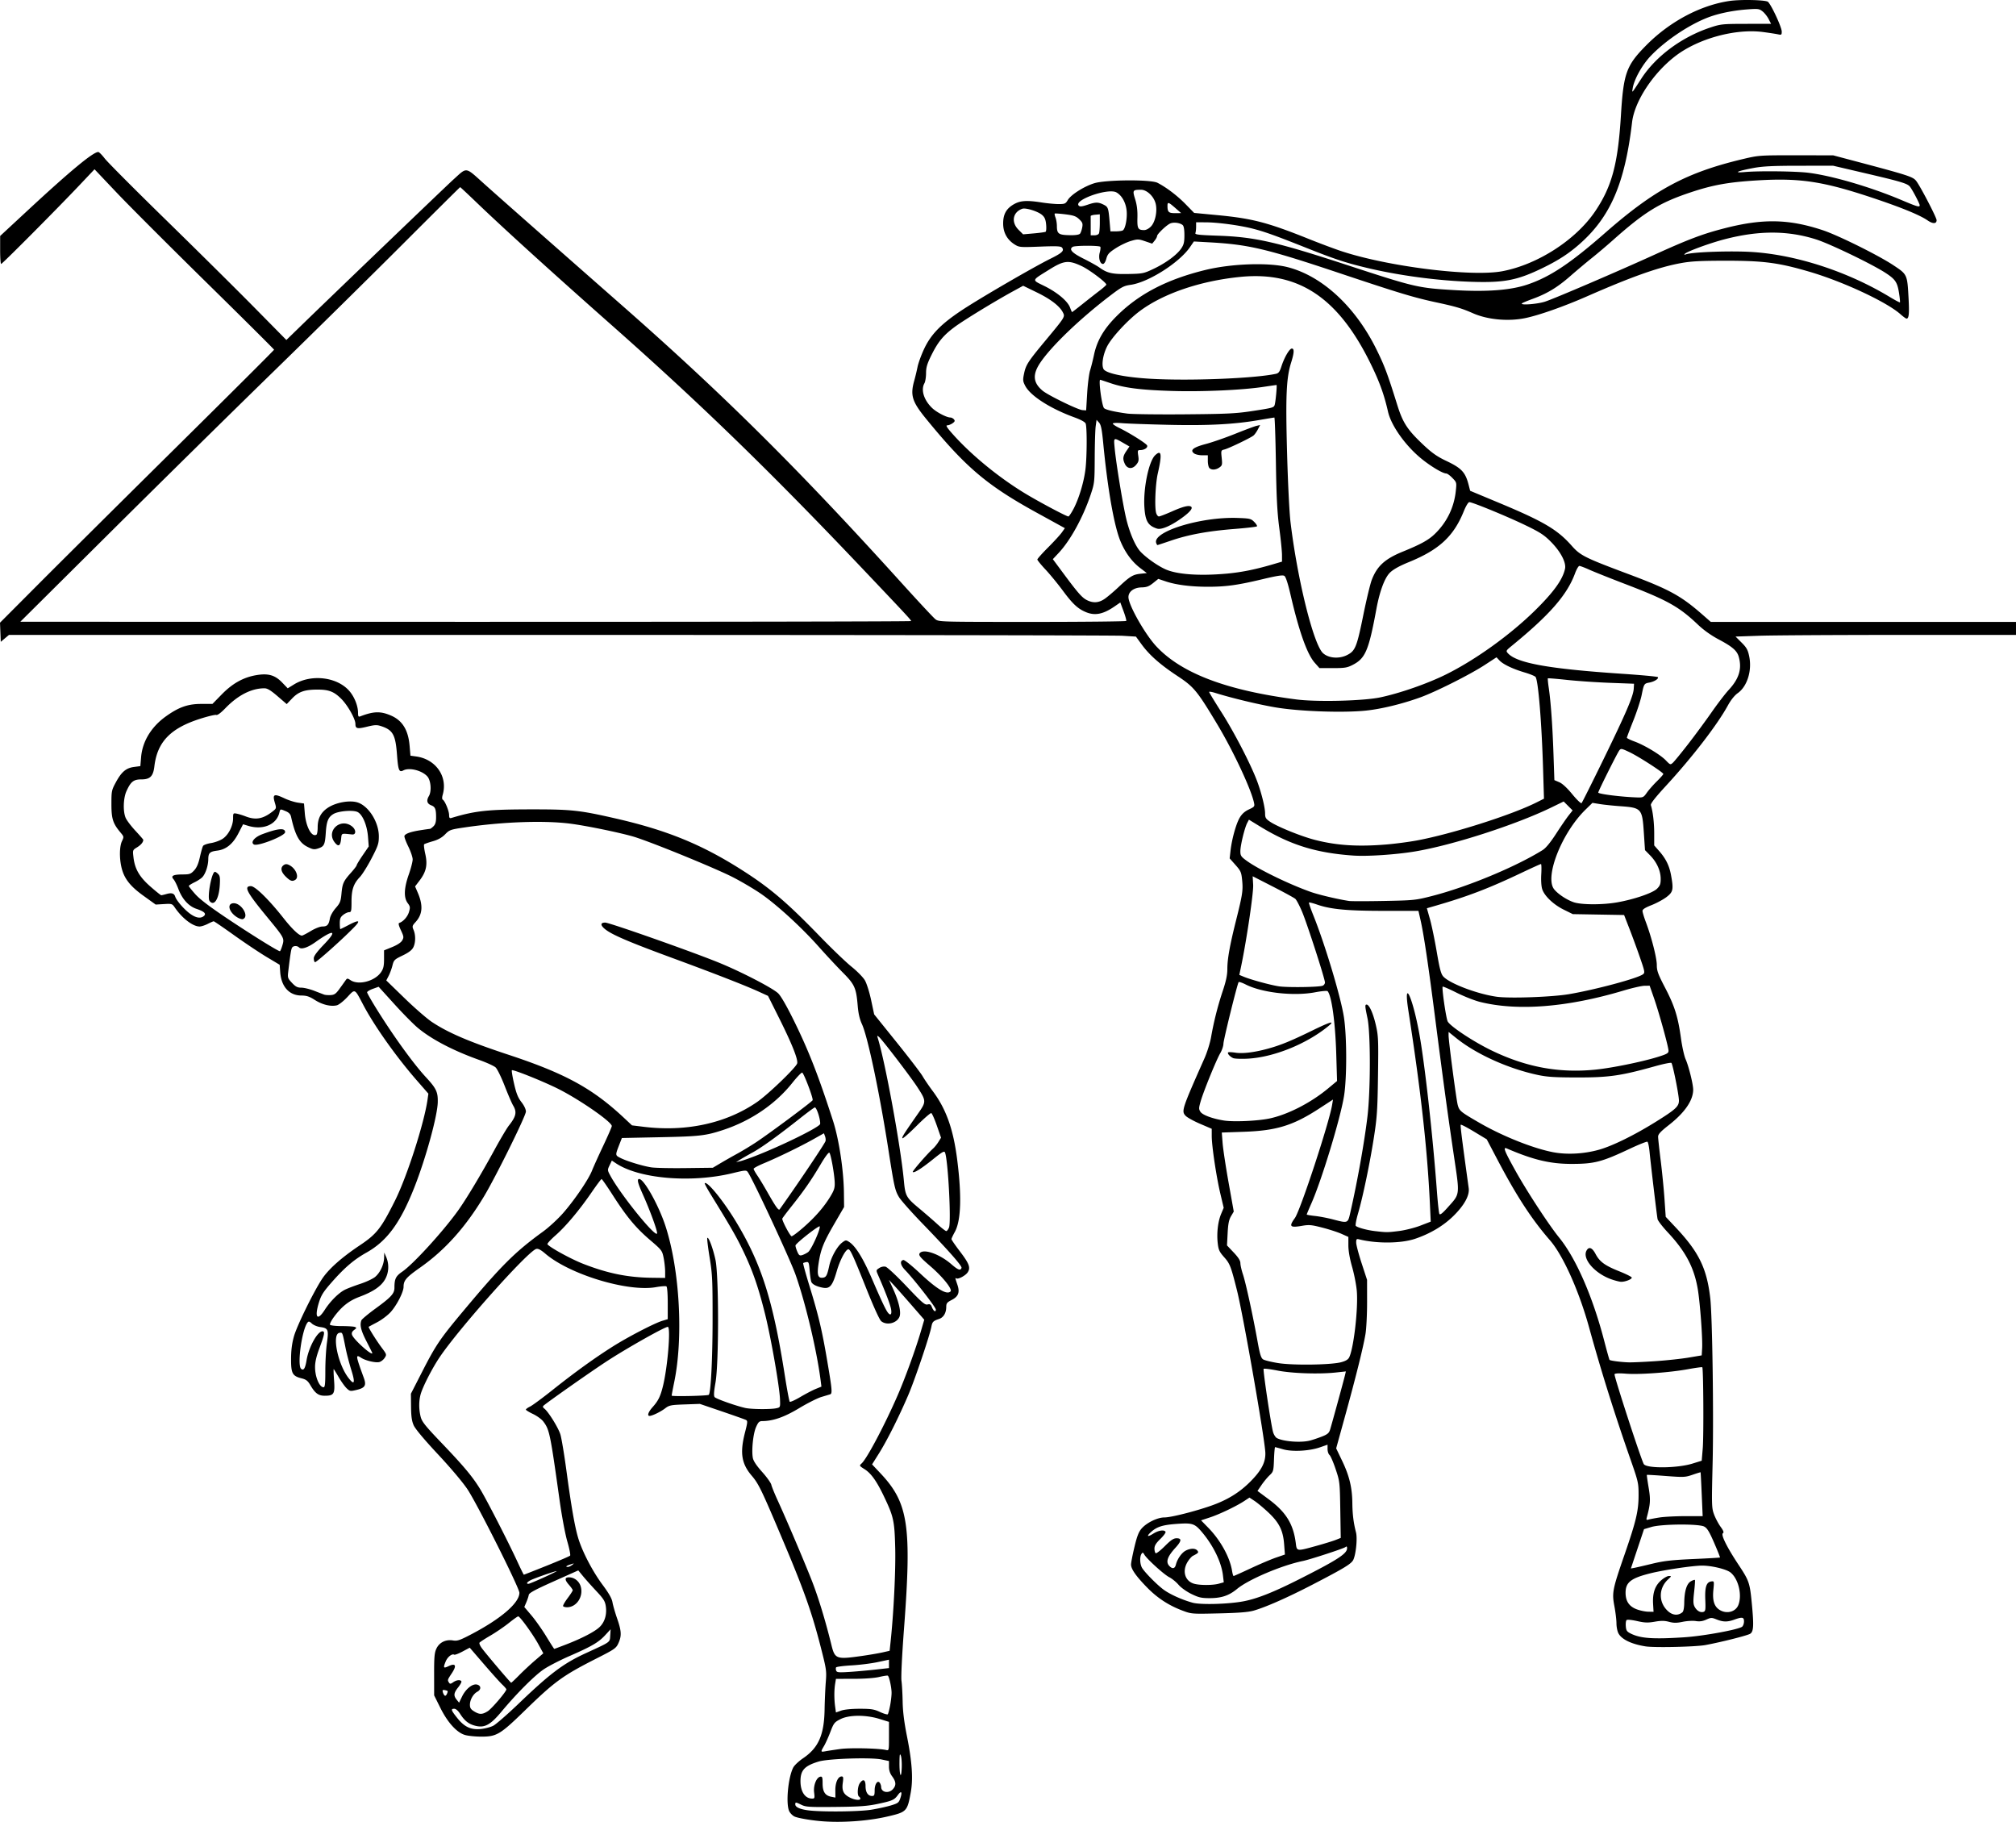
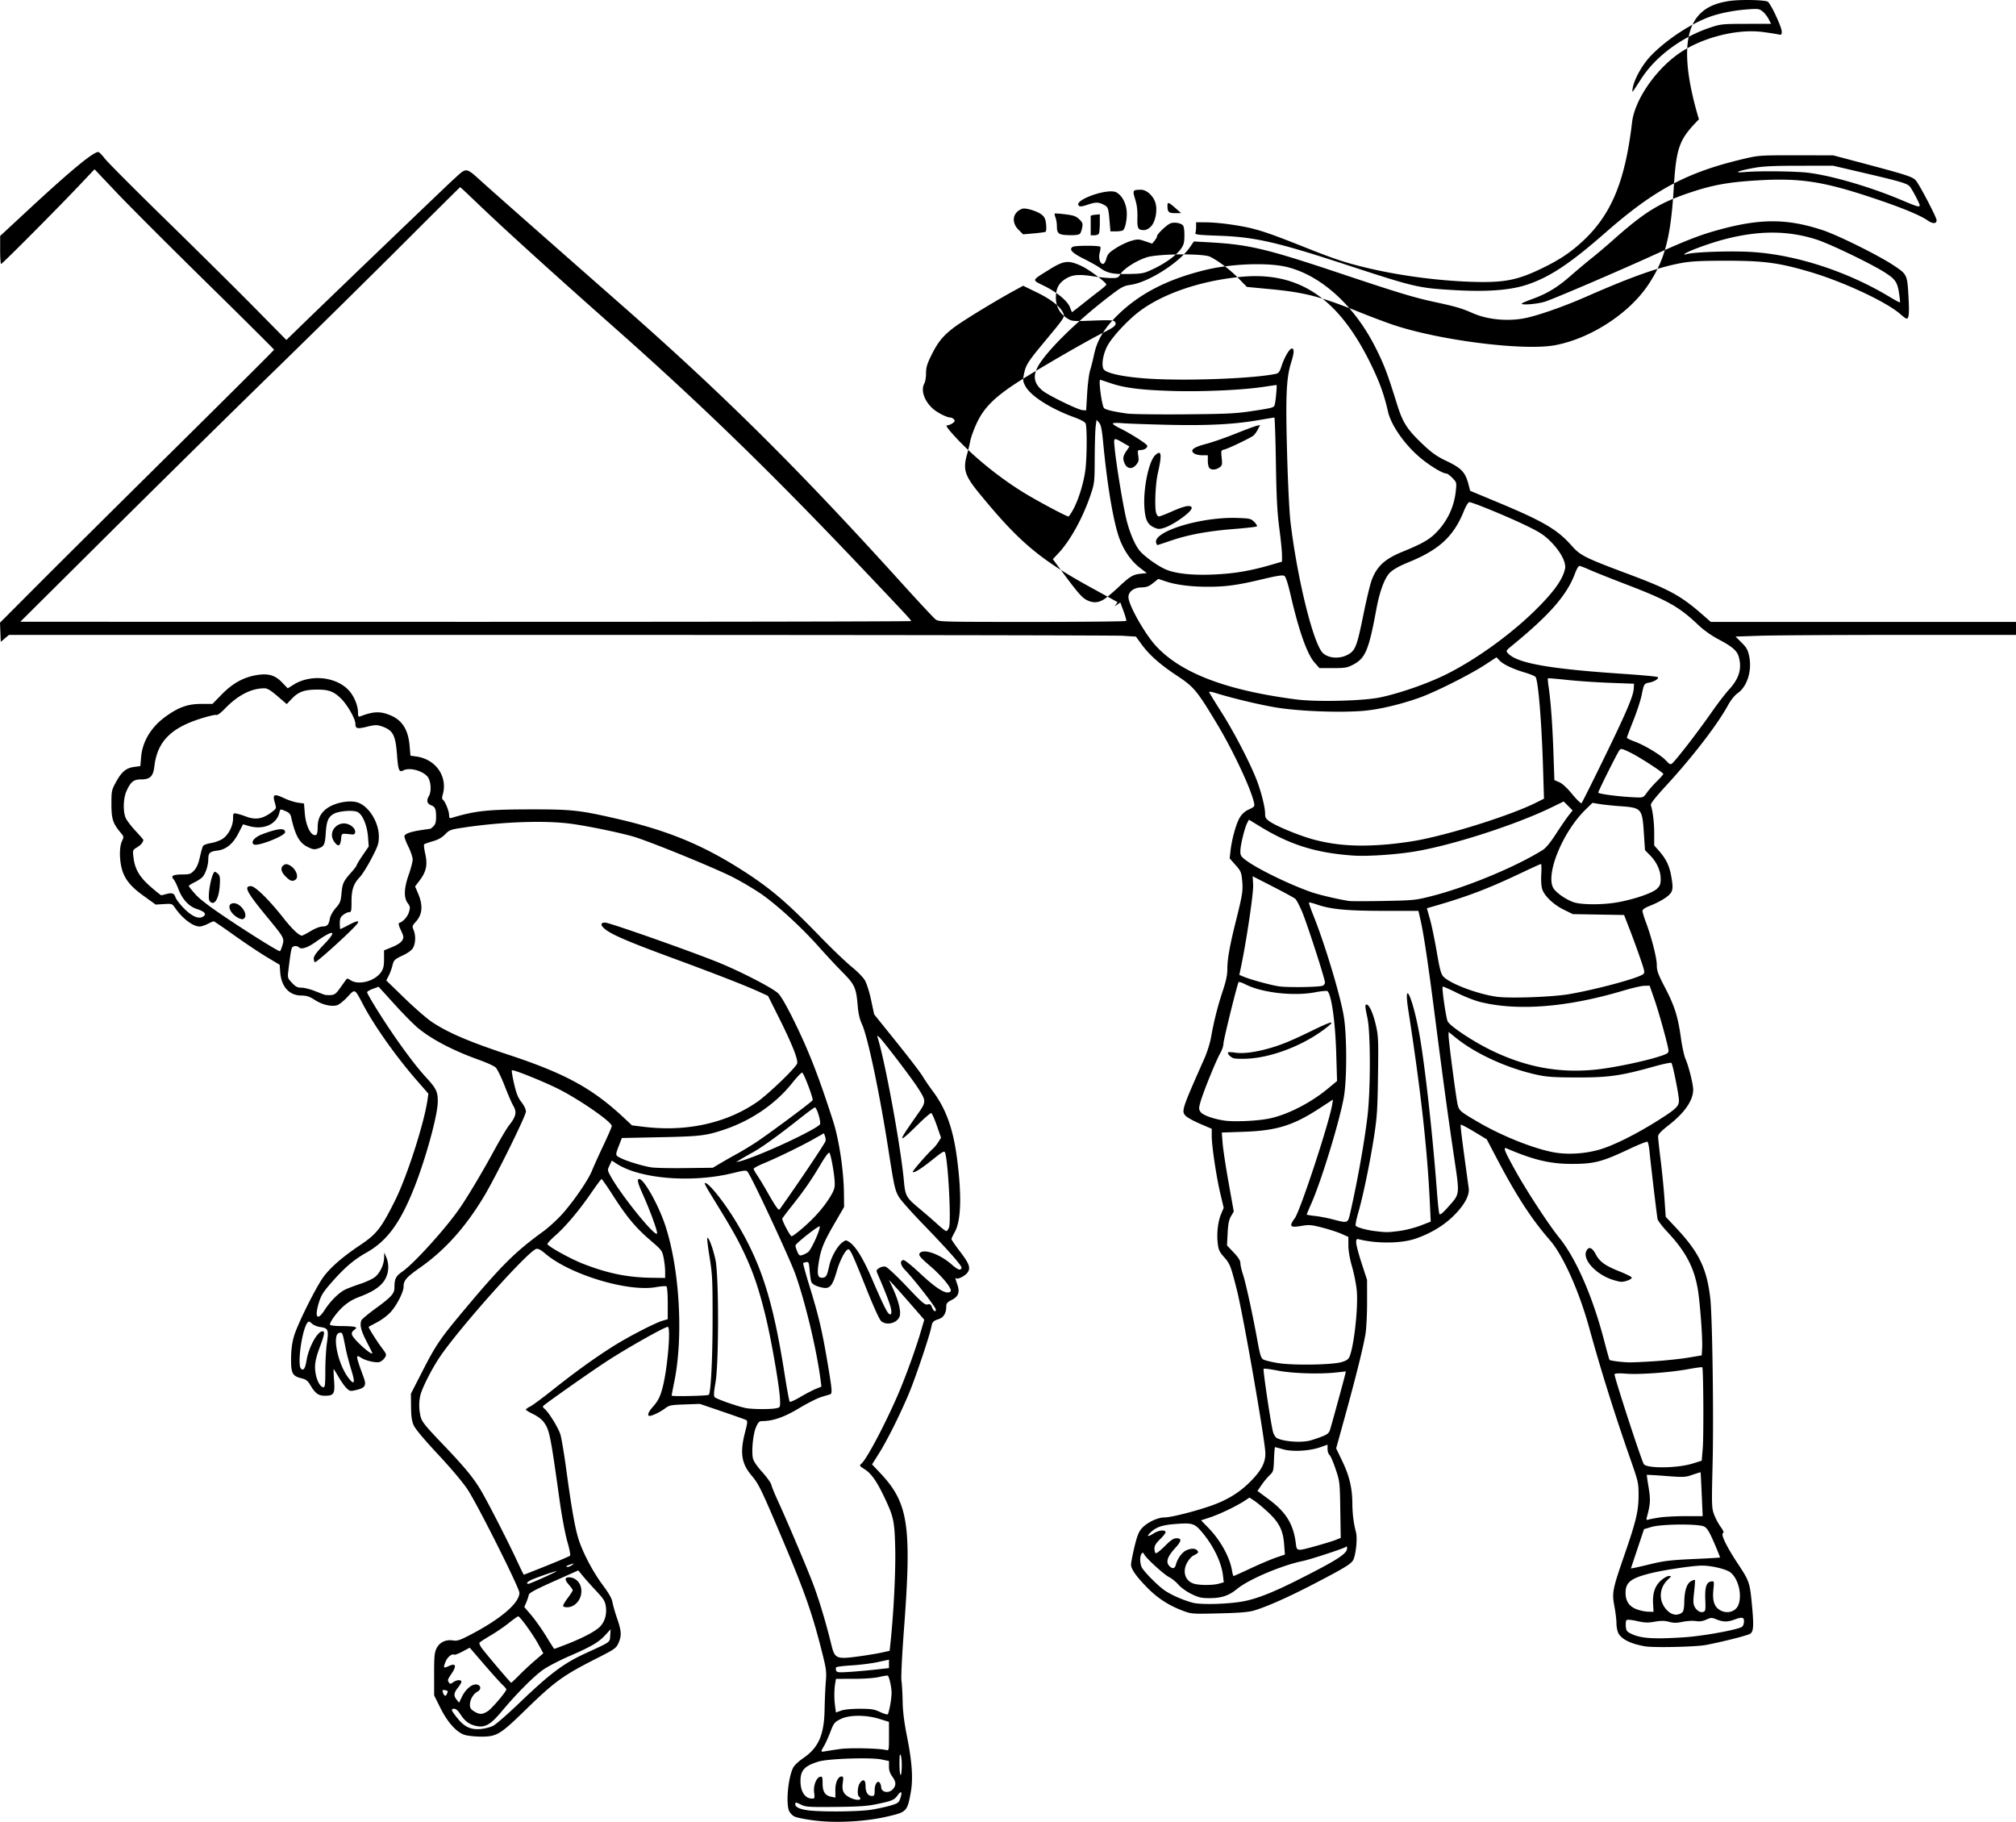
<svg xmlns="http://www.w3.org/2000/svg" width="1035.406" height="935.497" viewBox="0 0 970.693 877.029">
-   <path d="M395.142 876.7c-5.102-.448-10.962-1.475-12.553-2.2-.902-.411-2.041-1.524-2.533-2.474-1.777-3.437-.63-16.268 1.89-21.14.544-1.054 2.69-3.07 4.769-4.482 7.394-5.021 10.114-11.208 10.322-23.477.07-4.135.328-10.057.573-13.159.426-5.382.315-6.154-2.445-16.918-4.222-16.466-7.938-27.004-17.566-49.817-10.895-25.818-12.256-28.656-15.647-32.627-4.95-5.8-5.76-11.013-3.235-20.83 1.27-4.935 1.316-5.575.438-6.017-.54-.273-5.753-2.121-11.583-4.108l-10.6-3.613-7.29.26c-6.733.24-7.46.388-9.486 1.934-2.17 1.654-6.18 3.593-7.434 3.593-1.273 0-.61-1.917 1.461-4.228 2.718-3.032 3.77-5.176 4.999-10.185 2.203-8.977 3.774-27.595 2.4-28.444-.783-.484-19.932 10.298-29.872 16.82-7.995 5.245-28.57 19.707-30.078 21.139-.413.393-.287.848.37 1.337 1.937 1.44 6.805 9.258 7.783 12.497.545 1.806 1.829 9.486 2.854 17.068 2.355 17.43 4.019 27.015 5.656 32.585 1.92 6.538 6.928 16.178 11.804 22.728 3.035 4.076 4.457 6.587 4.766 8.417.242 1.434 1.253 4.952 2.246 7.818 2.101 6.066 2.216 8.321.603 11.873-1.091 2.403-1.811 2.91-10.153 7.143-16.654 8.45-20.403 11.164-34.865 25.235-11.959 11.637-13.6 12.614-21.141 12.588-2.757-.01-6.205-.359-7.662-.777-3.983-1.143-8.404-6.008-11.95-13.152l-2.947-5.935-.014-10.085c-.013-8.512.163-10.458 1.133-12.482 1.413-2.947 4.511-4.453 7.964-3.87 2.005.34 3.207-.053 8.346-2.725 14.648-7.617 23.616-15.295 23.616-20.218 0-2.329-20.094-42.382-24.964-49.762-2.198-3.33-8.05-10.274-14.224-16.879-6.574-7.033-10.943-12.246-11.704-13.968-.916-2.07-1.231-4.283-1.28-8.987l-.066-6.24 5.528-10.791c6.465-12.62 8.509-15.642 19.383-28.65 18.568-22.214 25.117-28.75 38.614-38.536 2.851-2.068 7.24-6.104 9.752-8.97 5.51-6.286 12.247-16.188 13.934-20.482.677-1.723 3.095-7.076 5.374-11.894 2.279-4.818 4.143-9.106 4.143-9.529 0-2.065-16.409-13.35-26.631-18.317-7.634-3.708-20.999-9.025-21.48-8.545-.192.193.281 3.099 1.052 6.459 1.082 4.722 1.888 6.736 3.551 8.875 1.297 1.668 2.151 3.473 2.151 4.547 0 2.067-14.54 31.49-20.224 40.924-8.95 14.858-18.742 25.761-30.679 34.163-6.748 4.75-7.999 6.2-8 9.272 0 2.474-3.203 8.778-6.137 12.079-1.4 1.576-4.328 3.803-6.507 4.95-2.178 1.146-4.047 2.152-4.153 2.236-.298.233 3.607 6.488 6.314 10.114 2.374 3.18 2.402 3.279 1.364 4.863-.583.89-1.736 1.787-2.562 1.994-1.815.456-6.654-.686-8.761-2.066-2.746-1.8-2.656-1.127 1.3 9.693 1.318 3.604.603 4.803-3.442 5.774-3.017.723-3.27.685-4.77-.718-.872-.815-2.575-3.174-3.784-5.242-1.21-2.067-2.327-3.892-2.482-4.053-.156-.162-.091 2.241.143 5.34.497 6.59-.036 7.486-4.463 7.486-3.057 0-4.638-1.16-6.946-5.1-1.228-2.094-2.038-2.724-4.206-3.27-4.44-1.117-5.115-2.368-5.08-9.399.022-4.247.438-7.477 1.401-10.872 1.455-5.127 9.51-21.55 13.553-27.634 3.14-4.727 9.344-10.246 18.094-16.1 8.19-5.478 10.266-8.115 17.022-21.618 5.74-11.472 14.033-37.232 15.642-48.585l.403-2.841-5.585-6.397c-9.892-11.331-20.452-26.224-25.796-36.382-4.204-7.99-3.826-7.807-7.66-3.707-1.81 1.936-4.071 3.712-5.023 3.946-2.895.713-7-.276-10.557-2.542-2.696-1.718-4.023-2.156-6.575-2.168-5.83-.03-9.646-4.273-10.153-11.292l-.254-3.508-6.237-3.73c-3.43-2.053-10.48-6.763-15.667-10.468-5.186-3.704-9.621-6.736-9.856-6.736-.235 0-1.533.564-2.885 1.254-1.352.689-3.115 1.253-3.918 1.253-3.243 0-8.369-3.922-11.917-9.119-1.26-1.846-1.444-1.904-5.268-1.678l-3.962.235-5.953-4.287c-6.593-4.748-9.418-8.493-10.615-14.072-.962-4.489-.815-9.735.341-12.173.979-2.062.961-2.172-.656-4.095-3.709-4.407-4.422-6.62-4.422-13.713 0-6.301.09-6.747 2.14-10.528 2.73-5.036 4.91-6.87 8.767-7.382l3.022-.401.36-4.297c.64-7.626 4.903-14.628 11.985-19.681 6.228-4.444 10.55-5.961 16.988-5.961h5.376l4.505-4.604c5.207-5.32 10.462-8.23 16.754-9.271 5.647-.936 8.886.008 12.336 3.597l2.653 2.76 3.026-1.862c8.337-5.13 20.85-3.619 26.709 3.225 2.416 2.822 4.123 7.132 4.123 10.407 0 1.675.212 2.067.963 1.779 6.557-2.517 9.846-2.614 14.885-.441 5.525 2.382 8.344 6.973 8.992 14.642l.396 4.686 2.736.375c9.486 1.3 15.31 9.674 12.805 18.41-.382 1.33-.36 2.16.065 2.422 1.036.64 2.993 5.413 3.008 7.336.01 1.387.249 1.695 1.11 1.435 11.584-3.497 17.548-4.128 39.082-4.135 18.829-.006 22.725.424 40.216 4.432 24.259 5.559 40.946 12.344 59.968 24.383 13.927 8.814 22.036 15.685 38.224 32.384 5.686 5.866 12.525 12.421 15.196 14.567 2.671 2.146 5.549 5.082 6.395 6.526.857 1.463 2.186 5.669 3.004 9.51l1.466 6.886 10.843 13.472c5.964 7.41 11.578 14.741 12.477 16.292.898 1.55 3.118 4.808 4.933 7.239 6.41 8.583 9.849 18.23 11.717 32.865 2.26 17.698 1.865 29.511-1.169 34.939-.865 1.549-1.574 3.075-1.574 3.393 0 .317 1.795 2.928 3.988 5.802 4.574 5.994 5.302 7.933 3.826 10.185-1.025 1.565-4.577 3.467-5.458 2.923-.645-.399-.619-.236.488 3.012 1.269 3.724.514 5.708-2.818 7.408-2.164 1.104-2.533 1.585-2.541 3.315-.013 2.9-1.304 5.06-3.454 5.784-2.842.955-3.254 1.374-3.702 3.758-.81 4.319-7.96 25.469-11.063 32.726-4.505 10.537-10.253 21.993-14.144 28.19l-3.355 5.344 3.996 4.237c13.479 14.288 15.133 25.167 11.383 74.88-.974 12.915-1.475 23.22-1.218 25.065.24 1.723.493 6.235.563 10.026.088 4.757.728 9.903 2.067 16.613 2.496 12.509 3.035 20.62 1.812 27.25-1.663 9.02-1.945 9.305-11.387 11.485-9.435 2.18-22.126 3.046-31.958 2.183zm24.438-5.503c3.102-.503 7.332-1.43 9.4-2.058 3.453-1.05 3.824-1.34 4.556-3.56 1-3.033.43-3.706-1.22-1.44-1.726 2.37-2.682 2.79-9.735 4.28-4.982 1.053-8.78 1.323-20.233 1.442-12.54.13-14.355.021-16.423-.992-2.81-1.375-3.002-1.39-3.002-.22 0 1.31 2.254 2.34 6.251 2.857 6.447.832 24.504.649 30.406-.309zm-5.326-5.31c0-.324-.282-.763-.626-.976-.972-.6-.74-4.887.348-6.44 1.636-2.336 2.785-1.766 2.785 1.382 0 3.005 1.165 4.744 3.178 4.744 1.01 0 1.208-.451 1.208-2.743 0-3.073 1.503-5.13 2.545-3.482.313.494.573 1.336.579 1.87.025 2.614 3.57 3.31 5.624 1.104 1.694-1.818 1.612-3.572-.289-6.148-1.09-1.477-1.566-2.93-1.566-4.777v-2.653l-3.603-.754c-5.156-1.078-25.614-.406-30.235.994-6.796 2.058-8.772 4.184-8.772 9.433 0 5.093 2.216 8.41 5.62 8.41 1.203 0 1.284-.254.949-2.977-.416-3.375 1.099-7.211 2.987-7.563.935-.175 1.096.298 1.096 3.218 0 4.017 1.203 5.874 4.18 6.448l1.985.383-.032-3.499c-.033-3.753 1.288-6.663 3.026-6.663.822 0 .913.521.551 3.15-.513 3.733.378 5.507 3.552 7.07 2.309 1.139 4.91 1.387 4.91.47zm19.49-20.75c-.481-1.205-.62-.508-.651 3.274-.053 6.336.84 8.549 1.081 2.68.1-2.432-.093-5.11-.43-5.953zm-29.202-3.155c4.694-.656 18.616-.353 22.088.481 1.398.336 1.41.278 1.41-6.604v-6.943l-4.543-1.408c-6.658-2.063-14.72-2.012-18.88.12-2.83 1.448-3.187 1.904-4.783 6.089-.948 2.487-2.322 5.535-3.051 6.772-1.723 2.918-1.697 3.011.71 2.568 1.12-.206 4.291-.69 7.049-1.075zm-167.079-11.179c1.324-.675 6.89-5.52 12.368-10.768 15.137-14.498 21.438-19.228 32.207-24.175 12.262-5.634 11.567-5.132 11.784-8.518l.192-3-2.621 2.843c-3.173 3.443-6.54 5.412-17.15 10.03-4.458 1.94-9.99 4.78-12.29 6.31-4.432 2.945-13.018 11.523-20.49 20.47-5.422 6.491-8.204 7.966-12.751 6.758-3.116-.827-5.047-2.374-7.226-5.79-.909-1.423-1.99-2.349-2.745-2.349-1.786 0-1.573.678 1.382 4.39 3.456 4.34 6.532 5.795 11.323 5.357 1.986-.182 4.693-.883 6.017-1.558zm191.115-9.703c.393-2.04.715-4.805.715-6.146 0-2.629-1.15-7.867-1.817-8.28-.225-.139-2.093.144-4.152.628-2.238.526-7.177.884-12.278.89l-8.534.01-.388 2.35c-.5 3.028-.505 7.377-.01 10.98l.39 2.852 2.508-.885c1.536-.542 5.003-.885 8.946-.885 5.527 0 6.912.22 9.779 1.548 1.837.85 3.517 1.344 3.733 1.096.217-.248.716-2.12 1.109-4.158zm-193.76 2.711c1.924-1.189 8.996-9.477 8.996-10.543 0-.245-.878-1.274-1.95-2.286-1.073-1.012-5.042-5.427-8.82-9.81l-6.871-7.97-3.472 1.852c-1.91 1.019-3.715 1.702-4.012 1.518-1.015-.627-3.178 1.075-4.066 3.2-1.315 3.149-1.116 3.506 1.312 2.348 3.45-1.645 4.087-.356 1.646 3.33-2.167 3.271-2.182 3.32-1.397 4.558.46.727.785.701 2.01-.156 1.599-1.12 3.42-1.337 3.955-.472.188.304-.5 1.612-1.53 2.906-2.165 2.725-2.318 3.996-.72 5.97l1.15 1.42 1.42-2.934c1.806-3.73 5.058-6.325 7.24-5.778 2.003.503 2.065 2.402.112 3.447-1.95 1.043-3.553 3.874-3.553 6.272 0 1.527.442 2.219 2.037 3.191 2.588 1.578 3.878 1.566 6.514-.063zm-19.582-8.454c.52-1.358.535-1.329-.873-1.697-.69-.18-1.254-.095-1.254.189 0 .98.762 2.499 1.254 2.499.27 0 .663-.446.873-.991zm34.73-8.89c1.958-1.988 5.378-5.176 7.6-7.086l4.04-3.471-2.376-4.35c-2.61-4.776-8.869-13.436-9.712-13.436-.292 0-2.33 1.443-4.528 3.206-2.198 1.764-6.192 4.487-8.876 6.052-2.684 1.564-5.044 3.11-5.244 3.432-.2.324.288 1.478 1.084 2.565 2.067 2.823 13.846 16.703 14.175 16.703.152 0 1.878-1.627 3.836-3.615zm171.651-2.73l6.423-.72v-4.036l-5.483 1.169c-3.016.643-8.666 1.352-12.555 1.575-3.89.222-7.229.657-7.419.964-.19.308-.172 1.011.04 1.563.331.864 1.23.948 6.478.605 3.351-.219 8.984-.723 12.516-1.12zm-6.914-6.519c3.716-.526 8.308-1.307 10.204-1.735l3.446-.779.436-4.06c1.502-14.009 2.526-34.621 2.255-45.417-.33-13.18-.758-15.122-5.523-25.065-3.435-7.167-6.098-10.895-9.179-12.849-2.627-1.666-2.661-1.73-1.478-2.801 2.575-2.331 11.208-18.658 17.403-32.913 3.595-8.274 8.622-22.12 11.078-30.514l1.687-5.763-6.147-7.062c-3.38-3.884-7.208-8.2-8.506-9.59l-2.361-2.527 1.829 3.944c2.904 6.263 4.161 11.607 3.25 13.809-1.297 3.129-6.11 4.304-8.778 2.142-.843-.683-3.665-6.89-7.478-16.449-5.981-14.994-7.44-18.172-8.345-18.172-1.308 0-4.048 5.15-5.604 10.536-2.036 7.042-3.33 8.585-6.679 7.957-2.962-.556-4.994-1.566-5.538-2.755-.255-.557-.623-2.986-.818-5.398-.319-3.95-.48-4.365-1.608-4.17-.689.118-1.374.334-1.522.477-.148.144 1.179 4.982 2.948 10.75 4.49 14.642 6.086 21.345 8.603 36.153 2.41 14.17 2.562 15.933 1.407 16.279-.43.129-2.334.701-4.23 1.273-1.895.57-6.698 2.996-10.674 5.39-7.126 4.29-12.514 6.18-17.715 6.211-1.485.01-1.958.462-3.041 2.911-1.393 3.148-2.221 11.157-1.534 14.823.28 1.49 1.741 3.69 4.481 6.746 2.237 2.495 4.224 5.27 4.417 6.169.193.898 1.6 4.354 3.126 7.68 4.113 8.96 12.266 28.097 16.2 38.028 3.17 8 6.704 19.547 9.618 31.433 1.653 6.74 2.376 7.008 14.37 5.308zm-142.18-5.543c7.82-3.021 14.06-6.286 16.31-8.538 2.394-2.393 3.44-6.006 2.86-9.875-.368-2.456-1.087-3.607-4.581-7.329-2.28-2.428-5.164-5.657-6.409-7.177l-2.264-2.762-11.824 5.284c-9.044 4.042-11.87 5.575-12.016 6.522-.105.681-.632 2.268-1.17 3.527l-.978 2.289 3.44 4.054c1.89 2.23 5.093 6.766 7.116 10.081 2.023 3.315 3.76 6.03 3.859 6.033.099 0 2.644-.946 5.656-2.11zm-1.387-18.46c-.178-.288.792-2.008 2.156-3.823s2.48-3.543 2.48-3.841c0-.299-.868-1.53-1.929-2.739-2.021-2.302-1.981-3.487.117-3.487 2.538 0 4.873 1.809 5.64 4.37 1.45 4.843-1.956 10.043-6.58 10.043-.859 0-1.707-.236-1.884-.523zm-9.503-13.72c3.597-1.63 6.465-3.04 6.372-3.132-.196-.196-7.628 2.321-11.502 3.896-2.438.99-3.557 2.2-2.037 2.2.345 0 3.57-1.334 7.167-2.964zm1.598-5.752c5.939-2.382 11.013-4.567 11.276-4.857.262-.29-.341-3.346-1.342-6.793-1.023-3.52-2.647-12.168-3.707-19.738-4.543-32.446-4.88-34.082-7.846-38.02-.823-1.094-3.05-2.723-4.948-3.621-1.898-.898-3.45-1.854-3.45-2.125 0-.27.915-.937 2.036-1.48 1.12-.544 5.96-4.112 10.757-7.93 10.654-8.481 20.468-15.56 29.19-21.053 7.39-4.654 19.988-11.173 23.802-12.316l2.516-.754v-7.696c0-4.652-.258-7.856-.652-8.1-.358-.221-2.61-.052-5.002.375-13.51 2.415-41.493-6.048-53.287-16.115-2.184-1.864-3.444-2.52-4.375-2.277-3.982 1.041-37.029 38.068-46.49 52.09-3.61 5.348-8.2 14.316-9.19 17.952-.88 3.237-.872 7.179.024 10.737.605 2.401 2.14 4.325 10.103 12.653 10.848 11.348 14.928 16.237 18.647 22.349 3.075 5.052 13.415 25.203 17.767 34.625 1.631 3.533 3.058 6.423 3.17 6.423.112 0 5.063-1.948 11.001-4.33zm12.264-.362c1.113-.852 1.043-.873-.82-.252-2.127.71-2.614 1.183-1.217 1.183.452 0 1.368-.419 2.037-.93zm98.342-75.453c1.866-.413 1.879-.446 1.729-4.332-.236-6.121-4.317-29.436-7.15-40.848-3.225-12.992-5.935-20.837-10.5-30.39-3.27-6.85-6.016-11.634-15.608-27.206-1.787-2.9-3.132-5.39-2.99-5.533 1.156-1.155 8.894 8.328 14.953 18.326 12.32 20.328 17.942 37.994 23.619 74.228 1.05 6.706 2.12 12.39 2.375 12.632.256.242 2.563-.798 5.128-2.31 2.565-1.513 5.891-3.25 7.393-3.86l2.73-1.11-.404-3.132c-1.86-14.429-7.233-37.049-12.06-50.766-2.653-7.541-20.652-46.175-23.021-49.416-.7-.957-1.261-.915-7.262.545-19.926 4.845-44.911 2.75-56.148-4.71l-2.022-1.343-1.089 2.284c-1.061 2.226-1.053 2.353.321 4.909 4.91 9.13 22.064 30.316 22.548 27.846.223-1.141-3.39-11.024-6.848-18.725-2.484-5.533-2.936-7.437-1.767-7.437 2.344 0 9.498 12.851 12.732 22.872 6.797 21.058 8.584 53.358 4.141 74.889-.674 3.27-1.23 6.2-1.234 6.51-.008.504 17.366.127 17.881-.388.974-.974 1.804-17.152 1.825-35.582.022-19.74-.103-22.398-1.44-30.598-.804-4.94-1.301-9.142-1.104-9.34.63-.63 2.727 4.98 3.92 10.487 1.663 7.674 1.68 49.72.023 59.136-.797 4.526-.904 6.407-.402 7.013.69.83 10.004 4.134 14.692 5.211 2.89.664 12.27.75 15.04.138zm-217.19-18.023c-.005-4.364.342-10.406.77-13.428.909-6.424.61-7.121-3.28-7.643-1.408-.189-3.194-.94-3.97-1.669-1.12-1.052-1.546-1.16-2.066-.521-2.716 3.334-5.125 20.642-3.107 22.317 1.22 1.012 1.96-.161 2.622-4.163 1.039-6.266 5.24-13.904 7.648-13.904 1.272 0 1.005 1.535-1.37 7.876-1.544 4.122-2.193 6.89-2.193 9.35 0 4.756 2.103 9.719 4.12 9.719.65 0 .831-1.746.825-7.934zm12.525-.343c-.995-3.175-2.234-7.898-2.752-10.496-1.58-7.919-1.47-7.645-2.992-7.429-3.705.527-.851 14.868 4.304 21.627 2.936 3.85 3.419 2.609 1.44-3.702zm10.1-8.2c0-.102-1.269-2.652-2.82-5.665-2.673-5.195-3.306-7.819-2.435-10.09.212-.551 3.311-3.135 6.888-5.741 7.487-5.457 9.02-7.15 9.02-9.97 0-4.271.639-5.57 3.812-7.748 5.229-3.588 19.475-19.175 26.703-29.216 3.978-5.526 11.049-17.3 17.686-29.451 2.824-5.17 5.918-10.386 6.876-11.592 3.532-4.449 3.975-6.533 2.063-9.713-.621-1.034-2.457-5.288-4.078-9.454-1.622-4.166-3.58-8.153-4.35-8.861-.772-.708-4.3-2.32-7.84-3.584-12.553-4.479-22.942-9.9-29.612-15.45-2.075-1.727-7.17-6.888-11.323-11.47l-7.55-8.328-2.773.997c-1.525.549-2.774 1.304-2.774 1.677 0 .374 1.982 3.872 4.403 7.772 8.133 13.1 17.836 26.532 23.9 33.085 5.016 5.42 5.823 7.122 5.715 12.05-.145 6.57-5.707 26.848-11.186 40.778-6.79 17.262-13.216 26.042-23.141 31.612-6.117 3.433-10.654 7.328-17.025 14.615-3.833 4.385-4.831 5.997-5.91 9.548-2.179 7.173-.714 8.967 2.817 3.448 2.665-4.167 6.722-8.218 9.75-9.736 1.22-.612 4.554-1.883 7.41-2.824 2.855-.942 6.067-2.45 7.138-3.35 2.414-2.032 4.227-5.905 4.313-9.21l.065-2.507.926 2.124c1.527 3.501 1.302 7.65-.59 10.88-1.946 3.319-5.67 5.837-12.313 8.325-5.062 1.896-8.578 4.686-12.31 9.771-1.223 1.665-2.045 3.314-1.828 3.665.218.352 2.75.639 5.633.639 2.881 0 5.719.184 6.306.41.951.365.915.524-.336 1.468-.986.743-1.283 1.435-1 2.325.707 2.23 9.77 10.365 9.77 8.77zm249.79-21.062c-.339-2.117-2.598-8.055-6.275-16.491-1.002-2.3-.995-2.349.547-3.359.949-.622 2.157-.876 3.073-.646.831.209 5.375 4.46 10.113 9.46 7.397 7.808 8.81 9.029 10.078 8.71 1.172-.294 1.597-.047 2.072 1.201.76 1.998 1.928 2.758 1.928 1.253 0-1.103-10.373-14.434-14.84-19.072-2.252-2.337-2.593-4.436-.78-4.785.54-.104 4.12 2.762 8.028 6.426 8.216 7.7 12.897 10.478 14.672 8.703 1.042-1.042-3.782-7.049-9.845-12.256-5.015-4.307-5.81-5.342-4.842-6.31 2.038-2.038 9.558.679 15.05 5.44 3.258 2.822 4.44 3.249 4.93 1.78.302-.904-6.45-8.56-18.73-21.24-5.393-5.567-10.528-11.357-11.412-12.866-1.922-3.28-2.28-4.891-5.104-23.003-4.273-27.399-9.926-54.199-12.7-60.212-1.096-2.376-1.739-5.143-2.042-8.793-.72-8.665-1.447-10.293-7.159-16.037-2.773-2.789-8.003-8.399-11.622-12.467-8.028-9.025-19.207-19.33-27.05-24.934-3.216-2.298-9.654-6.135-14.306-8.526-7.977-4.099-36.929-15.98-46.768-19.191-5.768-1.883-23.773-5.623-31.873-6.62-12.55-1.546-32.143-.836-50.221 1.818-7.112 1.045-7.523 1.188-9.665 3.37-1.559 1.588-3.363 2.6-5.953 3.338-2.044.583-3.906 1.24-4.138 1.46-.232.22.013 2.318.543 4.662 1.184 5.228.457 8.574-2.783 12.819l-2.133 2.795 1.279 2.973c2.663 6.191 2.345 10.472-1.056 14.195-1.594 1.745-1.677 2.069-.964 3.739 1.08 2.533 1.022 6.232-.135 8.47-.674 1.302-2.253 2.494-5.145 3.884-3.928 1.89-4.214 2.172-4.88 4.826-.388 1.551-1.215 3.8-1.837 4.997l-1.13 2.177 8.807 8.548c4.844 4.702 10.779 9.859 13.188 11.46 7.802 5.187 17.919 9.518 36.733 15.727 27.404 9.043 40.528 16.206 55.705 30.403l3.882 3.631 5.63.69c20.508 2.516 39.783-1.702 54.606-11.947 5.32-3.677 18.62-16.466 19.276-18.536.574-1.806-2.447-9.39-8.791-22.075l-5.234-10.466-4.242-1.943c-6.592-3.02-21.268-8.738-42.153-16.424-20.102-7.397-28.318-10.894-31.759-13.519-2.62-1.999-2.718-3.401-.235-3.401 2.04 0 41.25 13.808 54.553 19.21 10.72 4.355 25.997 12.247 28.715 14.836 1.322 1.258 4.118 6.113 7.64 13.264 7.093 14.405 11.845 26.584 18.824 48.25 2.825 8.772 5.09 23.751 5.212 34.463l.077 6.893-4.55 7.833c-5.4 9.296-6.686 12.508-7.723 19.286-.855 5.586-.334 7.276 2.129 6.906 1.54-.232 1.99-1.093 3-5.735.912-4.2 3.856-9.44 6.325-11.259 1.591-1.172 1.778-1.184 3.272-.205 3.12 2.044 6.732 7.897 11.007 17.832 4.466 10.382 6.606 14.909 7.685 16.255 1.234 1.54 1.891.808 1.496-1.665zm-108.8-18.126c0-1.665-.327-4.654-.726-6.64-.704-3.506-.898-3.76-6.56-8.603-6.86-5.867-11.266-11.175-17.998-21.678-2.704-4.22-5.101-7.664-5.326-7.654-.225.01-2.382 2.892-4.795 6.403-5.951 8.66-12.402 16.344-17.426 20.755-2.298 2.018-4.028 3.912-3.844 4.21.869 1.405 11.284 7.125 17.158 9.421 11.844 4.63 21.481 6.592 33.093 6.736l6.423.08v-3.03zm68.824-9.398c1.506-1.076 5.957-10.873 5.617-12.364-.175-.768-11.213 7.85-11.656 9.1-.104.295.243 1.57.77 2.833.813 1.945 1.18 2.235 2.383 1.887.783-.226 2.081-.882 2.886-1.456zm-2.269-11.87c5.646-4.921 9.954-9.867 13.025-14.952 1.826-3.024 2.172-4.16 2.065-6.786-.171-4.197-1.85-13.529-2.561-14.24-.338-.338-2.035 1.914-4.2 5.572-4.515 7.63-7.99 12.65-13.892 20.058-2.528 3.174-4.597 5.93-4.597 6.123 0 1.266 3.836 8.467 4.504 8.455.452-.008 2.998-1.912 5.656-4.23zm70.131.015c1.1-2.789-.444-32.098-1.897-36.026-.362-.977-1.19-.52-5.9 3.26-5.59 4.486-9.054 6.652-9.661 6.044-.326-.325 7.016-8.79 9.804-11.304.74-.667 1.9-2.11 2.579-3.209l1.234-1.997-2.014-5.79c-1.107-3.186-2.315-5.908-2.684-6.049-.369-.141-3.548 2.62-7.064 6.137-3.517 3.517-6.582 6.206-6.812 5.977-.41-.411.734-2.224 7.517-11.908 4.012-5.728 4.003-6.03-.386-12.773-3.194-4.907-16.888-22.814-18.419-24.084-.9-.748-.978-.7-.636.397 3.641 11.67 11.087 52.342 12.618 68.923.66 7.154 1.136 8.023 7.121 13.01 2.987 2.488 7.05 6.007 9.028 7.82 1.979 1.812 3.889 3.295 4.245 3.295.356 0 .953-.775 1.327-1.723zm-75.485-17.389c7.607-10.956 15.57-22.97 15.992-24.125.188-.517.1-1.592-.196-2.39l-.54-1.449-5.174 2.907c-6.163 3.462-17.075 8.76-23.817 11.563-2.671 1.11-4.857 2.294-4.857 2.63 0 .337.804 1.791 1.787 3.232.983 1.44 3.147 5.016 4.81 7.946 3.974 7.004 5.37 8.98 5.901 8.35.241-.284 2.984-4.183 6.094-8.664zm-34.523-13.577a304.883 304.883 0 018.099-4.601c2.412-1.317 6.5-3.796 9.086-5.51 6.627-4.397 26.825-19.418 27.153-20.195.374-.885-4.217-13.013-5.028-13.284-.359-.119-2.512 2.12-4.785 4.977-8.13 10.216-19.949 18.248-33.32 22.643-8.391 2.759-11.223 3.084-30.308 3.477l-18.404.379-1.096 2.82c-2.174 5.591-2.182 5.463.437 6.8 3.028 1.544 10.562 3.843 14.792 4.514 1.787.283 9.192.441 16.456.351l13.206-.163 3.712-2.208zm16.871-3.518c13.186-5.144 30.947-13.927 31.092-15.376.208-2.072-1.682-7.946-2.556-7.946-.275 0-3.375 2.273-6.889 5.052-10.952 8.658-18.692 14.239-23.07 16.635-2.32 1.27-5.062 2.839-6.096 3.488l-1.88 1.18 1.88-.417c1.034-.228 4.418-1.406 7.52-2.616zm-200.397-80.344a348.35 348.35 0 002.911-4.048c.82-1.174.931-1.181 2.494-.157 3.877 2.54 11.726.443 14.683-3.924 1.113-1.644 1.41-2.962 1.41-6.265v-4.183l3.916-1.597c2.48-1.012 4.252-2.183 4.83-3.193.835-1.455.78-1.884-.625-4.884-1.08-2.304-1.316-3.364-.79-3.54 1.91-.636 3.984-2.962 4.664-5.231.67-2.24.61-2.676-.612-4.327-1.96-2.652-1.784-7.189.535-13.763 1.027-2.913 1.867-6.175 1.867-7.25 0-1.074-.958-3.89-2.128-6.257-1.17-2.367-1.996-4.648-1.835-5.07.416-1.082 3.002-2 7.723-2.738 2.24-.35 4.284-.64 4.543-.642.258-.002 1.034-.57 1.723-1.258.914-.914 1.253-2.09 1.253-4.335 0-3.928-.439-5.025-2.294-5.73-2.085-.793-2.472-2.282-1.167-4.49 1.366-2.314.953-7.516-.749-9.431-2.57-2.893-8.704-4.432-11.564-2.901-2.037 1.09-2.492-.028-3.044-7.481-.72-9.734-1.962-11.969-7.69-13.847-1.998-.655-3.078-.61-6.7.278-4.802 1.176-5.642.974-5.642-1.359 0-2.363-3.686-8.904-6.763-12-3.502-3.524-5.99-4.5-11.473-4.5-6.21 0-9.13 1.017-12.237 4.26l-2.606 2.72-4.418-3.803c-3.287-2.83-4.9-3.803-6.302-3.803-6.27 0-12.754 3.31-18.853 9.623-2.145 2.22-3.78 3.426-4.35 3.207-.502-.193-4.037.651-7.856 1.875-14.241 4.563-20.552 11.147-21.942 22.892-.565 4.774-2.06 6.266-6.279 6.266-3.732 0-5.077 1.06-7.153 5.64-1.532 3.378-1.734 9.67-.412 12.832.491 1.177 2.606 3.98 4.7 6.23 2.092 2.25 3.805 4.216 3.805 4.369 0 1.124-1.074 2.435-2.943 3.59-2.186 1.35-2.191 1.365-1.78 4.869.657 5.623 2.875 9.43 8.222 14.112 2.593 2.27 4.913 4.127 5.155 4.127s1.371-.267 2.509-.593c2.446-.702 3.695-.338 4.19 1.22.604 1.906 4.232 6.107 7.081 8.201 2.847 2.092 5.136 2.5 6.71 1.194 1.352-1.123.25-2.212-3.493-3.455-3.784-1.257-6.934-4.72-8.775-9.65-.718-1.923-1.767-4.007-2.33-4.63-1.456-1.615-.144-2.29 4.471-2.303 3.27-.008 3.857-.215 5.446-1.916 1.258-1.347 2.077-3.237 2.79-6.436.553-2.491 1.244-4.913 1.534-5.382.29-.47 2.008-1.087 3.819-1.374 1.81-.286 4.337-1.212 5.614-2.057 2.793-1.848 5.017-6.216 5.017-9.853 0-2.48.07-2.572 1.723-2.26.948.18 2.851.763 4.23 1.297 5.057 1.96 8.578 1.272 13.434-2.63 1.443-1.158 1.485-1.372.754-3.81-1.275-4.256-.482-4.628 4.668-2.191 1.885.892 4.758 1.81 6.385 2.043l2.956.421.384 4.705c.533 6.543 3.35 11.693 5.626 10.287.313-.194.57-1.774.57-3.51 0-4.18 1.466-7.076 4.713-9.31 4.032-2.774 11.123-3.981 14.915-2.54 5.202 1.978 9.822 9.569 9.823 16.14 0 3.491-.352 4.558-3.52 10.653-1.937 3.726-4.461 7.76-5.61 8.967-3.059 3.212-4.029 6.075-4.029 11.885 0 4.494-.125 5.033-1.169 5.033-.642 0-1.911.585-2.82 1.3-1.339 1.053-1.65 1.821-1.65 4.072 0 1.526.112 2.775.25 2.775.136 0 1.857-.846 3.823-1.88 5.086-2.676 6.12-2.443 3.103.701-5.385 5.611-18.62 17.442-19.149 17.116-.308-.19-.56-1.04-.56-1.89 0-1.08 1.534-3.143 5.1-6.856 6.507-6.778 4.484-7.184-4.363-.877-3.667 2.615-6.735 3.604-7.817 2.522-.926-.926-2.756-.875-3.364.093-.455.723-.835 3.087-1.843 11.476-.36 2.992-.257 3.304 1.797 5.483 1.75 1.855 2.636 2.31 4.504 2.31 1.28 0 4.066.676 6.193 1.503 2.126.827 4.29 1.657 4.806 1.845.517.188 1.915.287 3.107.22 1.782-.1 2.53-.622 4.22-2.942zm-27.463-20.935c1.04-3.521 1.02-3.558-7.459-13.86-9.747-11.843-11.24-14.708-7.671-14.708 2.042 0 8.719 6.549 15.652 15.352 4.183 5.312 7.496 8.46 8.905 8.46.341 0 2.256-.987 4.255-2.192 2.09-1.26 4.467-2.192 5.594-2.193 2.325-.002 3.063-.787 3.613-3.847.238-1.321 1.416-3.428 2.804-5.013 2.116-2.417 2.438-3.224 2.78-6.96.452-4.929.942-6.004 4.605-10.098 1.498-1.674 2.724-3.292 2.724-3.597 0-.304 1.304-2.457 2.898-4.786l2.899-4.234-.344-4.539c-.44-5.814-2.758-11.158-5.263-12.133-2.409-.937-9.034-.336-11.344 1.028-2.554 1.51-3.367 3.481-3.734 9.06-.378 5.74-.787 6.593-3.615 7.526-1.949.643-2.58.553-5.174-.733-3.978-1.974-5.967-5.611-7.935-14.51-.274-1.239-1.031-2.032-2.541-2.663-2.751-1.15-2.61-1.185-3.105.787-1.437 5.726-7.87 8.406-15.01 6.251l-2.45-.74-2.249 4.365c-2.628 5.1-5.88 7.766-10.134 8.307-3.667.467-4.329 1.1-4.362 4.176-.032 3.047-1.293 6.884-2.815 8.565-.595.658-2.314 1.793-3.82 2.521-1.505.729-2.736 1.526-2.736 1.77 0 .246 1.413 2.033 3.141 3.971 2.173 2.438 7.053 6.136 15.822 11.99 11.653 7.778 24.002 15.44 24.888 15.44.2 0 .732-1.243 1.18-2.763zm-21.732-13.55c-3.81-2.317-5.065-6.343-2.11-6.764 3.85-.548 8.223 6.33 4.848 7.625-.446.171-1.677-.216-2.738-.861zm-13.27-7.807c-1.331-1.604.936-14.104 2.558-14.104.265 0 .958.477 1.54 1.06.858.858 1.005 1.9.773 5.483-.43 6.614-2.714 10.16-4.871 7.56zm36.544-11.894c-2.334-2.334-2.598-4.383-.715-5.563.767-.481 1.493-.428 2.659.196 3.087 1.652 4.695 5.767 2.74 7.008-1.46.926-2.472.571-4.684-1.64zm-15.27-15.386c-1.71-1.056.327-3.53 4.057-4.926 7.58-2.836 11.008-3.144 11.008-.99 0 1.798-13.286 7.016-15.066 5.916zm38.946-.978c-4.34-5.516 2.771-12.085 8.34-7.705 2.01 1.581 2.042 4.075.05 3.875-5.467-.547-4.984-.753-5.326 2.27-.378 3.342-1.295 3.81-3.064 1.56zm631.189 387.038c-6.863-1.099-11.583-3.38-13.113-6.34-.509-.984-.925-3.12-.925-4.748 0-1.627-.441-5.314-.98-8.193-1.239-6.607-.959-8.044 4.829-24.788 5.656-16.363 6.794-21.174 6.8-28.76.005-5.793-.157-6.507-3.798-16.918-7.783-22.252-14.217-42.751-20.03-63.82-4.86-17.609-12.55-34.72-18.871-41.986-8.853-10.178-16.08-21.288-25.472-39.161l-4.939-9.4-6.085-3.675c-3.347-2.021-6.237-3.525-6.42-3.34-.281.28.442 6.054 3.821 30.52.484 3.506-2.11 8.232-7.346 13.388-4.85 4.773-11.268 8.588-18.55 11.024-6.714 2.247-18.422 2.35-26.873.237-1.232-.308-1.41-.11-1.41 1.565 0 1.054 1.18 5.526 2.62 9.937l2.621 8.02.01 10.652c.007 5.859-.338 12.767-.764 15.352-1.03 6.239-4.614 20.653-9.849 39.61l-4.276 15.485 2.94 6.133c3.417 7.128 4.774 12.784 4.853 20.233.057 5.37.573 9.503 1.76 14.086.726 2.807 0 10.354-1.26 13.123-.906 1.989-4.173 3.985-19.648 12.007-11.963 6.201-22.501 10.856-28.384 12.538-2.58.738-7.224 1.105-16.731 1.325-13.05.302-13.196.291-17.546-1.349-6.652-2.509-12.057-6.038-17.018-11.112-5.335-5.455-7.733-8.883-7.733-11.054 0-.875.735-4.668 1.634-8.428 1.254-5.243 2.063-7.323 3.475-8.93 2.47-2.815 7.62-5.314 10.95-5.314 3.135 0 14.522-2.859 22.478-5.644 7.76-2.717 13.612-6.3 18.84-11.538 5.343-5.35 7.415-9.284 7.295-13.845-.166-6.294-10.626-66.222-13.67-78.316-2.93-11.637-3.383-12.81-6.166-15.943-2.301-2.591-2.731-3.528-3.095-6.739-.55-4.868.095-10.43 1.638-14.1l1.236-2.943-1.605-6.77c-1.932-8.152-4.152-22.991-4.156-27.79l-.002-3.474-5.605-2.4c-3.082-1.32-6.22-3.057-6.974-3.86-2.098-2.232-1.799-3.144 9.09-27.686 1.263-2.848 2.685-7.388 3.16-10.089a155.198 155.198 0 015.642-22.335c1.603-4.792 2.206-7.685 2.206-10.588 0-4.747 1.179-11.333 4.157-23.22 3.135-12.513 3.448-14.552 2.978-19.372-.385-3.955-.65-4.568-3.22-7.462l-2.801-3.154.418-3.698c.63-5.568 2.665-12.901 4.402-15.866 1.075-1.834 2.426-3.052 4.43-3.994 2.744-1.29 2.863-1.453 2.446-3.349-1.464-6.667-10.038-24.937-17.662-37.636-9.7-16.155-11.245-18.03-19.18-23.264-8.274-5.457-13.507-10.072-17.25-15.211l-2.733-3.754-6.601-.404c-3.63-.222-125.723-.403-271.317-.403H4.314l-1.97 1.66-1.971 1.662-.186-4.604L0 299.767l18.985-19.042c10.442-10.474 40.134-39.954 65.982-65.512s46.996-46.643 46.996-46.855c0-.212-14.663-14.791-32.584-32.399-17.921-17.607-37.372-37.066-43.224-43.242l-10.64-11.23-7.185 7.594C27.507 100.521 1.102 127.066.547 127.066c-.268 0-.484-3.031-.48-6.736l.005-6.736 13.623-12.632C33.95 82.18 44.843 73.177 47.312 73.177c.407 0 1.81 1.404 3.119 3.12 1.309 1.716 14.55 15.008 29.423 29.537 14.874 14.53 34.017 33.486 42.539 42.127l15.495 15.71 6.123-5.955c14.937-14.528 71.009-68.331 74.235-71.231 6.879-6.184 5.512-6.381 15.056 2.168 7.703 6.9 27.688 24.523 66.595 58.724 48.752 42.855 84.802 78.653 134.253 133.315 8.003 8.845 15.297 16.67 16.21 17.388 1.648 1.296 2.002 1.306 46.656 1.306 24.747 0 45.115-.211 45.261-.47.147-.258-.435-2.362-1.294-4.676l-1.56-4.206-2.749 1.891c-5.51 3.792-9.46 4.574-13.844 2.742-3.846-1.607-6.352-3.936-11.017-10.239-2.456-3.318-6.236-7.926-8.401-10.238-2.166-2.313-3.937-4.489-3.937-4.836 0-.347 2.333-2.966 5.185-5.82 2.852-2.856 5.833-6.11 6.625-7.231l1.44-2.04-1.77-.977a9036.83 9036.83 0 00-11.48-6.308c-24.262-13.313-34.411-21.908-53.55-45.344-6.786-8.31-7.714-11.308-5.707-18.43a106.506 106.506 0 001.574-6.559c.372-1.853 1.787-5.74 3.145-8.639 3.304-7.05 8.107-11.982 18.18-18.665 8.743-5.8 34.324-20.662 42.764-24.843 5.584-2.766 6.683-3.84 5.45-5.325-.556-.67-2.71-.762-10.592-.452-9.39.37-10.004.321-12.071-.956-3.671-2.27-5.61-5.706-5.65-10.016-.044-4.586 1.495-7.362 5.25-9.473 3.077-1.729 6.212-1.919 13.289-.806 2.696.425 6.371.772 8.168.772 2.986 0 3.364-.166 4.41-1.94 1.528-2.585 7.796-6.558 12.775-8.096 5.522-1.705 27.202-1.857 30.402-.213 4.28 2.2 9.546 6.196 13.52 10.263l4.15 4.245 10.967 1.042c17.06 1.622 24.278 3.496 44.176 11.47 5.17 2.072 12.078 4.665 15.352 5.762 22.406 7.51 63.006 12.608 77.923 9.783 17.012-3.22 35.406-15.103 44.692-28.87 8.03-11.905 10.95-22.797 12.379-46.163 1.242-20.313 2.566-23.98 12.167-33.697C803.934 10.396 818.757 2.51 832.809.455c5.023-.734 16.227-.544 18.28.311 1.314.548 6.812 12.21 6.812 14.451 0 1.541-.17 1.672-1.723 1.326-.948-.212-4.217-.717-7.265-1.122-13.306-1.768-31.315 3.174-42.261 11.597-10.81 8.318-19.638 21.825-20.818 31.854-3.468 29.48-10.434 45.594-25.377 58.704-5.209 4.57-10.11 7.747-17.54 11.37-12.37 6.032-18.635 7.244-34.663 6.707-16.256-.546-34.777-3.03-50.244-6.737-10.077-2.416-15.374-4.164-28.825-9.516-15.122-6.017-20.186-7.833-25.99-9.323-6.329-1.624-16.842-3.035-22.73-3.05l-4.542-.013v2.142c0 1.178-.155 2.544-.343 3.035-.286.744 1.518.957 10.809 1.276 17.815.61 28.045 2.933 62.221 14.126 32.602 10.678 34.15 11.04 51.475 12.062 16 .943 27.39.063 35.606-2.75 10.787-3.693 20.483-10.165 37.303-24.898 23.734-20.79 39.16-29.03 66.422-35.484 7.356-1.741 7.908-1.78 25.378-1.762l17.859.02 10.026 2.658c26.481 7.021 28.467 7.667 30.033 9.762 2.123 2.842 9.757 17.544 9.757 18.791 0 1.82-1.813 1.866-4.348.11-3.746-2.597-12.877-6.323-26.983-11.013-23.468-7.802-34.634-9.475-55.008-8.243-13.985.847-21.408 2.185-32.281 5.82-14.827 4.956-21.975 9.371-37.408 23.105-2.93 2.606-7.441 6.424-10.026 8.482-2.585 2.06-7.216 5.944-10.29 8.634-6.256 5.473-11.17 8.45-18.144 10.992-2.597.947-4.922 1.922-5.167 2.167-1.027 1.027 7.56.366 11.219-.864 4.972-1.672 34.948-14.524 52.46-22.494 16.496-7.508 23.407-10.112 34.06-12.838 18.293-4.68 30.763-4.428 47.034.954 7.403 2.448 26.663 11.992 34.027 16.86 6.767 4.474 6.732 4.398 7.354 16.035.392 7.361.158 9.685-.976 9.685-.307 0-1.616-.942-2.91-2.095-6.634-5.911-27.588-15.697-43.808-20.46-14.812-4.348-22.07-5.312-40.004-5.309-12.458.002-16.948.237-21.932 1.148-10.73 1.96-23.594 6.514-45.268 16.024-11 4.827-22.79 8.988-29.485 10.407-8.213 1.74-18.223.838-25.338-2.285-5.444-2.39-8.201-3.208-17.657-5.244-10.853-2.336-17.763-4.423-46.74-14.113-34.99-11.702-43.609-13.744-62.417-14.789l-7.588-.421-1.9 2.76c-5.151 7.488-19.987 16.903-28.54 18.112-3.328.47-4.39 1.037-10.07 5.373-14.448 11.032-28.191 24.237-33.505 32.194-3.748 5.613-3.414 9.538 1.138 13.368 2.61 2.196 17.006 9.223 19.216 9.38l1.79.127.487-8.146c.269-4.48.904-9.47 1.411-11.087.508-1.618 1.35-4.968 1.87-7.444 1.456-6.918 4.753-12.56 10.96-18.753 10.63-10.604 24.152-17.632 42.63-22.153 12.679-3.102 30.626-3.706 39.767-1.34 16.61 4.303 32.512 19.033 42.61 39.472 3.937 7.97 5.379 11.812 10.062 26.822 2.71 8.684 4.912 12.03 12.769 19.405 3.928 3.688 6.503 5.493 10.604 7.434 7.65 3.621 9.423 5.51 11.023 11.75l.704 2.748 13.862 5.785c21.605 9.018 28.17 12.898 35.111 20.756 4.061 4.597 6.34 5.736 26.803 13.398 20.145 7.542 25.612 10.52 36.026 19.623l4.068 3.556h146.952v6.266l-55.926.002c-30.76.001-61.142.18-67.518.398l-11.593.396 2.903 2.892c2.417 2.407 3.032 3.515 3.672 6.613 1.422 6.877-.938 14.474-5.5 17.713-1.549 1.098-3.328 3.32-4.776 5.964-5.08 9.277-17.046 24.813-29.696 38.558-5.335 5.796-7.604 8.7-7.374 9.432.974 3.098 1.608 8.451 1.608 13.589v5.78l2.417 2.75c3.178 3.618 4.835 6.98 5.672 11.503 1.287 6.966 1.046 8.147-2.173 10.604-1.57 1.2-4.813 2.949-7.206 3.888-3.039 1.192-4.35 2.032-4.35 2.786 0 .594.715 2.98 1.59 5.303 2.732 7.26 5.303 17.309 5.303 20.73 0 2.817.572 4.384 4.031 11.029 4.57 8.781 6.185 13.937 7.607 24.297.546 3.977 1.552 8.5 2.237 10.051 1.517 3.435 3.67 12.15 3.638 14.726-.063 5.158-4.072 10.962-11.7 16.938-4.006 3.138-5.187 4.416-5.187 5.614 0 .852.557 5.996 1.238 11.43.68 5.435 1.505 13.767 1.832 18.516l.595 8.634 4.843 5.149c11.12 11.82 14.937 19.632 16.6 33.978 1.019 8.79 1.694 56.525 1.128 79.834-.486 20.034-.451 21.21.712 24.327.672 1.802 2.08 4.46 3.13 5.908 1.393 1.925 1.698 2.76 1.133 3.11-1.096.677 1.847 6.637 7.476 15.136 5.11 7.713 5.457 8.71 6.39 18.266 1.074 11.018.928 13.953-.743 15.005-1.353.85-13.603 3.945-21.462 5.421-4.724.888-24.621 1.34-28.886.658zm18.86-4.408c9.026-.592 25.967-3.705 27.617-5.075.491-.408.894-1.553.894-2.545 0-2.088-.834-2.238-4.7-.845-3.265 1.176-5.353 1.152-8.478-.099-2.383-.953-2.713-.948-5.001.084-1.75.789-3.188.987-5.028.693-1.418-.227-4.253-.066-6.3.356-2.933.606-4.33.607-6.58.01-2.18-.583-3.815-.597-6.893-.06-3.325.578-4.826.523-8.529-.313-2.596-.586-4.727-.781-5.046-.462-.304.304-.463 1.648-.354 2.986.172 2.094.517 2.587 2.488 3.55 4.733 2.315 10.789 2.718 25.91 1.726zm-1.157-12.01c.527-.437.862-2.141.894-4.539.074-5.666 1.181-9.254 3.203-10.383.929-.519 1.8-.81 1.936-.646.137.163-.034 2.767-.38 5.787-.501 4.388-.454 5.813.233 7.098 1.045 1.953 2.766 2.955 4.26 2.481.973-.309 1.081-1.024.887-5.83-.248-6.122.52-8.482 2.871-8.819 1.413-.202 1.43-.133 1.014 4.09-.544 5.515.566 8.494 3.727 10.001 3.241 1.546 7.01.346 8.251-2.625 2.005-4.798.111-12.765-3.758-15.809-2.02-1.588-9.075-3.285-13.646-3.28-4.394.005-18.358 2.08-24.85 3.696-9.435 2.348-11.998 4.355-11.994 9.387.006 4.033 1.694 6.552 5.327 7.94 1.611.615 4.103 1.141 5.536 1.168l2.607.05-.217-3.677c-.31-5.25.84-8.736 3.747-11.362 1.334-1.206 3.057-2.193 3.828-2.193 1.354 0 1.341.057-.385 1.657-4.736 4.392-4.618 11.398.262 15.504 2.155 1.813 4.69 1.93 6.647.304zm-210.954-5.36c6.35-1.263 14.069-4.32 25.691-10.173 19.053-9.596 23.812-12.651 23.812-15.285 0-.892-.207-1.044-.783-.575-.87.707-17.074 5.999-20.522 6.701-10.076 2.054-26.11 8.857-31.636 13.423-3.935 3.251-7.53 4.457-13.292 4.457-3.904 0-5.226-.305-8.724-2.01-2.356-1.15-5.013-3.051-6.202-4.44-1.144-1.336-3.16-2.976-4.48-3.643-2.525-1.275-10.759-8.757-11.994-10.899-.622-1.077-.812-1.12-1.352-.313-.97 1.45-.762 5.188.383 6.91 1.647 2.473 7.181 8.035 10.249 10.298 3.086 2.276 8.88 4.885 13.971 6.29 3.977 1.098 17.678.69 24.879-.742zm-12.296-8.4l2.43-.675-.397-3.382c-.734-6.248-4.59-14.22-9.977-20.627-3.634-4.323-4.661-4.664-12.37-4.106-6.733.487-9.53 1.384-12.35 3.963-2.245 2.052-1.636 2.482 1.084.765 2.578-1.627 5.284-2.051 5.973-.935.217.351-.894 1.892-2.47 3.423-2.137 2.077-2.864 3.258-2.864 4.65 0 1.026.272 2.034.604 2.24.332.205 2.306-1.33 4.386-3.41 2.945-2.945 4.2-3.783 5.663-3.783 2.58 0 2.426 1.31-.538 4.557-3.972 4.353-4.804 6.93-2.864 8.87 1.466 1.467 2.586 1.197 3.07-.738.68-2.728 2.802-5.745 4.747-6.75 2.258-1.168 4.615-1.186 5.564-.042.775.934.568 1.183-2.133 2.574-.682.352-1.892 1.762-2.688 3.134-2.529 4.358-1.051 9.03 3.25 10.28 2.73.793 9.011.789 11.88-.008zm15.387-7.397c4.331-2.03 9.811-4.357 12.178-5.17l4.303-1.477-.377-4.987c-.502-6.637-2.384-10.403-7.669-15.347-2.254-2.108-5.206-4.566-6.559-5.462l-2.46-1.628-2.407 1.592c-3.825 2.531-11.942 6.419-16.614 7.958l-4.295 1.414 3.453 3.53c5.9 6.032 10.432 14.234 11.477 20.77.22 1.374.556 2.5.747 2.5.191 0 3.891-1.662 8.223-3.693zm193.354-2.23c5.57-1.353 9.345-1.783 19.67-2.246 7.027-.314 12.855-.65 12.95-.745.096-.096-1.172-3.275-2.817-7.066-2.358-5.435-3.374-7.091-4.804-7.832-2.681-1.39-20.529-1.247-25.415.203l-3.549 1.054-3.162 9.465-3.163 9.465 1.699-.313c.934-.172 4.8-1.066 8.591-1.986zm-161.814-8.56c3.871-1.074 8.116-2.381 9.432-2.906l2.393-.954-.219-13.544c-.215-13.326-.251-13.64-2.243-19.582-1.113-3.321-2.444-6.387-2.957-6.813-.513-.426-.933-1.712-.933-2.857v-2.083l-3.604 1.256c-5.176 1.804-13.382 2.244-17.819.954-1.937-.563-3.663-1.024-3.835-1.024-.172 0-.41 2.641-.53 5.87-.207 5.607-.303 5.95-2.13 7.676-1.053.993-2.794 3.094-3.87 4.67l-1.954 2.862 5.427 4.03c8.325 6.182 11.855 11.904 13.02 21.105.507 3.996.325 3.97 9.822 1.34zm165.26-13.687c2.24-.355 7.844-.648 12.452-.65l8.379-.006-.456-10.496c-.25-5.773-.499-10.546-.552-10.606-.052-.061-1.785.47-3.85 1.18-3.533 1.215-4.286 1.25-12.807.6-4.98-.38-9.122-.622-9.206-.538-.083.083.298 2.817.847 6.074.991 5.877.867 7.949-.856 14.327-.336 1.244-.21 1.423.788 1.12.654-.198 3.021-.651 5.261-1.006zm15.98-25.974l4.386-1.364.502-5.927c.499-5.896.314-38.532-.222-39.065-.154-.153-3.241.264-6.86.927-8.732 1.601-23.513 2.675-29.867 2.17-3.368-.268-5.256-.179-5.527.26-.386.625 12.841 41.234 14.087 43.25 1.357 2.195 16.142 2.038 23.5-.25zM630.75 693.493c1.379-.361 3.974-1.233 5.768-1.938 2.621-1.03 3.385-1.668 3.89-3.256.722-2.27 6.575-23.644 7.206-26.313l.42-1.779-4.882.526c-8.045.867-21.106.427-28.067-.945-3.447-.679-6.44-1.049-6.654-.822-.405.432 3.437 26.261 4.511 30.324.34 1.286 1.186 2.642 1.88 3.014 3.142 1.681 11.629 2.315 15.928 1.189zm15.039-37.725c2.217-.601 3.348-1.297 3.866-2.379 2.17-4.525 4.335-23.421 3.646-31.822-.235-2.876-1.247-8.092-2.247-11.591-1.167-4.084-1.819-7.823-1.82-10.438v-4.074l-3.288-1.473c-1.81-.81-5.968-2.162-9.242-3.004-5.283-1.36-6.396-1.456-9.893-.855-5.727.985-6.3.335-3.326-3.771 2.612-3.605 16.424-45.553 17.898-54.357l.449-2.677-6.73 4.381c-12.501 8.137-20.518 10.602-36.237 11.14l-10.581.362.392 5.075c.215 2.792 1.512 11.35 2.882 19.02l2.49 13.946-1.32 2.237c-1.002 1.699-1.395 3.662-1.63 8.149l-.309 5.911 3.22 3.403c2.28 2.412 3.222 3.917 3.233 5.164.008.969.562 3.394 1.23 5.39 1.356 4.053 4.777 19.728 6.985 32.01 1.155 6.427 1.708 8.234 2.72 8.893.698.455 3.948 1.258 7.222 1.785 7.185 1.155 25.506.899 30.39-.425zm151.34-.5c5.335-.365 12.521-1.14 15.967-1.723l6.267-1.059.208-3.446c.283-4.662-1.031-22.29-2.136-28.657-1.792-10.33-5.86-17.979-14.449-27.162-2.515-2.69-4.71-5.54-4.876-6.336-.328-1.567-3.201-25.712-3.884-32.639-.23-2.336-.676-4.406-.99-4.601-.316-.195-4.153 1.331-8.529 3.392-13.496 6.355-17.03 7.273-28.006 7.274-10.3.001-18.488-1.95-31.175-7.43-1.968-.851-1.237 1.033 4.177 10.77 5.457 9.814 16.113 26.104 21.016 32.126 8.082 9.928 16.151 28.383 21.645 49.503 1.3 4.997 2.479 9.216 2.62 9.374.372.418 5.659 1.098 9.299 1.195 1.729.046 7.51-.215 12.845-.58zM776 615.917c-8.033-2.776-14.239-9.864-12.113-13.836 1.13-2.11 2.712-1.535 4.368 1.588 1.998 3.766 4.472 5.572 11.443 8.354 3.157 1.26 5.843 2.6 5.968 2.978.254.761-3.035 2.094-5.09 2.062-.725-.01-2.783-.527-4.576-1.146zM673.64 592.61c2.892-.362 7.506-1.526 10.253-2.585l4.995-1.926-.428-9.164c-1.194-25.597-4.39-54.189-10.318-92.31-2.533-16.292 1.955-7 5.203 10.772 2.671 14.613 6.489 48.748 8.55 76.448.398 5.342.927 10.09 1.177 10.552.323.596 1.482-.312 4-3.133 6.011-6.737 5.856-5.446 2.986-24.795-2.915-19.646-5.22-36.573-9.15-67.218-3.207-24.994-5.373-39.502-6.9-46.213l-1.034-4.543-16.711-.004c-17.72-.004-25.524-.743-32.168-3.048-1.953-.677-3.674-1.108-3.825-.957-.15.15.795 2.93 2.102 6.178 5.612 13.947 13.193 39.175 14.716 48.976 1.446 9.301 1.461 29.509.029 38.148-1.83 11.035-10.743 40.312-15.674 51.484-1.242 2.813-2.257 5.241-2.257 5.396 0 .155 1.762.468 3.916.694 2.154.226 6.031.965 8.616 1.642 7.385 1.934 7.252 1.986 8.455-3.29 3.384-14.833 6.739-33.622 8.25-46.214 1.518-12.638 1.527-40.13.015-47.31-1.23-5.841-1.276-6.579-.42-6.579 1.248 0 3.123 4.143 4.424 9.771 1.224 5.299 1.301 7.082 1.06 24.447-.23 16.48-.466 20.05-1.97 29.697-1.968 12.62-5.281 28.52-7.624 36.586-.89 3.063-1.388 5.778-1.108 6.034.924.844 5.46 2.073 9.283 2.516 5.674.658 5.905.657 11.557-.052zm96.343-39.15c6.512-1.846 17.013-7.017 27.383-13.483 9.487-5.916 11.033-7.34 11.033-10.161 0-2.642-2.966-17.463-3.627-18.124-.26-.261-3.864.474-8.008 1.633-16.263 4.549-21.99 5.378-37.059 5.367-11.068-.008-14.723-.238-19.294-1.214-14.217-3.035-29.604-9.99-39.226-17.729l-3.698-2.973v1.737c0 2.676 3.707 30.826 4.397 33.388.78 2.895 1.283 3.31 10.396 8.587 11.183 6.475 26.05 12.4 35.65 14.21 6.649 1.253 14.907.79 22.053-1.237zm-158.824-14.994c8.817-1.84 19.919-7.52 28.303-14.478l4.323-3.588-.383-12.911c-.457-15.396-2.219-28.19-4.178-30.337-.254-.279-2.97-.033-6.033.547-10.273 1.944-25.503.23-33.363-3.753-1.738-.88-3.286-1.393-3.44-1.138-.721 1.193-7.306 27.884-7.306 29.612 0 1.078-.687 3.138-1.528 4.578-1.907 3.268-8.029 18.302-9.435 23.17-.937 3.246-.949 3.784-.108 5.066 1.009 1.54 5.769 3.307 11.28 4.186 4.62.737 16.187.233 21.868-.954zm-17.4-29.089c-1.6-.704-3.02-2.371-2.358-2.77.276-.164 1.833-.094 3.462.157 3.525.542 9.084-.136 15.51-1.894 6.228-1.703 11.103-3.694 21.593-8.817 8.752-4.274 11.077-4.895 7.559-2.02-10.546 8.618-26.368 14.978-38.85 15.616-3.102.159-6.214.036-6.915-.272zm174.626 5.527c7.779-.797 21.948-3.676 29.518-5.997 4.646-1.425 5.483-1.885 5.483-3.014 0-1.888-4.535-18.334-7.007-25.415l-2.08-5.953-2.506.036c-1.378.019-5.89 1.048-10.026 2.285-27.02 8.086-51.095 9.994-69.157 5.482-2.63-.657-7.685-2.647-11.23-4.422-3.547-1.775-6.582-3.093-6.745-2.93-.498.498 1.597 15.04 2.407 16.715 1.1 2.271 12.098 9.587 20.81 13.841 16.799 8.204 32.862 11.183 50.533 9.372zm-12.856-36.32c12.816-2.19 32.821-7.561 35.522-9.536 1.042-.762.96-1.237-1.38-8.006-1.367-3.957-3.654-10.201-5.082-13.875l-2.595-6.68-12.348-.213-12.348-.213-4.332-2.133c-4.96-2.443-9.305-6.568-10.393-9.866-.445-1.347-.632-4.262-.462-7.195.157-2.712.092-4.93-.146-4.93-.237 0-4.348 1.86-9.135 4.135-15.92 7.566-25.931 11.408-41.354 15.876l-4.444 1.288 1.466 5.172c.807 2.845 2.278 9.91 3.268 15.7 1.455 8.504 2.072 10.814 3.208 12.024 3.213 3.42 16.39 8.4 25.67 9.702 6.25.877 26.74.143 34.885-1.25zm-118.667-4.061c.603-.245 1.096-.94 1.096-1.543 0-1.752-8.5-28.07-10.977-33.986-1.239-2.96-2.73-5.793-3.314-6.295-.583-.502-5.438-3.152-10.787-5.89l-9.726-4.977.234 4.137c.215 3.803-3.174 26.705-5.826 39.373l-.832 3.975 2.126.888c3.364 1.406 12.742 3.969 16.857 4.607 4.1.637 19.382.427 21.149-.29zm141.696-40.105c8.21-1.432 17.218-4.509 19.302-6.593 1.455-1.455 1.764-2.299 1.752-4.79-.016-3.849-1.87-7.96-5.057-11.22l-2.497-2.555-.55-8.284c-.782-11.803-1.075-12.13-11.52-12.879-3.39-.243-7.756-.701-9.701-1.018l-3.537-.575-3.356 3.28c-11.398 11.144-19.767 32.361-15.103 38.29 1.78 2.264 5.966 5.057 9.355 6.243 3.686 1.29 13.815 1.338 20.912.1zm-88.979-3.099c16.945-4.343 40.1-13.957 53.17-22.077 1.552-.965 3.737-3.611 6.5-7.875 2.29-3.532 5.016-7.503 6.059-8.824l1.896-2.402-2.152-2.153-2.153-2.152-5.842 2.843c-17.23 8.387-47.802 18.243-65.862 21.235-9.077 1.504-22.817 2.42-29.451 1.965-18.051-1.238-30.507-5.116-45.09-14.038l-5.3-3.242-.841 1.604c-1.243 2.371-3.285 10.803-3.285 13.562 0 2.14.323 2.636 2.977 4.577 5.704 4.172 20.676 11.444 31.083 15.096 3.818 1.34 13.048 3.51 18.263 4.294 1.034.156 8.604.153 16.823-.006 14.46-.28 15.212-.358 23.205-2.406zm-21.856-24.8c4.135-.348 10.62-1.203 14.412-1.9 16.647-3.064 45.503-12.22 57.586-18.274l3.696-1.852-.429-14.2c-.686-22.706-2.339-42.84-3.648-44.428-.353-.428-2.653-1.374-5.112-2.102-5.825-1.724-10.457-3.928-12.238-5.823l-1.427-1.52-5.742 3.745c-7.024 4.58-23.365 12.797-30.891 15.533-8.64 3.141-18.694 5.591-26.162 6.376-11.092 1.165-32.546.388-43.93-1.592-8.446-1.468-20.582-4.39-28.672-6.902-1.637-.508-2.977-.718-2.977-.467 0 .251 2.69 4.679 5.98 9.84 5.916 9.283 13.667 24.19 16.873 32.45 2.171 5.594 4.092 13.185 4.092 16.173 0 2.053.326 2.605 2.349 3.98 3.617 2.457 15.215 7.14 21.866 8.827 10.488 2.66 20.634 3.29 34.374 2.136zm104.286-40.853c10.984-22.518 14.413-30.515 14.628-34.121l.143-2.395-11.592-.43c-6.376-.238-15.661-.869-20.634-1.404-4.972-.534-9.14-.872-9.261-.75-.122.12.066 2.161.417 4.535.994 6.729 1.816 18.207 2.284 31.904l.429 12.55 2.345 1.002c1.508.644 3.752 2.716 6.282 5.798 2.165 2.638 4.175 4.559 4.465 4.268.29-.29 5.013-9.72 10.493-20.957zm20.93 15.961c.897-1.293 3.05-3.75 4.785-5.459 1.735-1.71 3.155-3.315 3.155-3.567 0-.756-11.905-8.438-16.292-10.512-3.827-1.81-4.123-1.86-4.906-.828-1.004 1.324-10.133 19.594-10.133 20.28 0 .712 11.38 2.131 18.87 2.353 2.674.079 3.014-.092 4.521-2.267zm19.83-23.34c3.348-4.307 8.442-11.216 11.322-15.352 2.879-4.135 6.6-8.995 8.27-10.8 4.983-5.385 6.447-10.162 4.863-15.867-.836-3.008-3.028-4.918-9.713-8.46-3.618-1.918-7.212-4.482-10.026-7.154-9.057-8.598-14.64-11.717-34.778-19.43-7.41-2.838-15.273-5.975-17.475-6.972-2.202-.996-4.35-1.811-4.772-1.811-.423 0-1.369 1.621-2.1 3.603-3.833 10.377-12.193 19.95-30.425 34.841-2.818 2.302-2.906 2.468-1.893 3.587 4.308 4.76 19.642 7.518 55.016 9.892 9.172.615 16.89 1.333 17.152 1.594.685.686-1.59 2.171-4.026 2.628-2.577.484-2.631.571-3.754 6.098-.501 2.47-2.303 7.982-4.004 12.248-1.7 4.265-3.092 7.964-3.092 8.218 0 .255 1.621 1.058 3.603 1.784 4.91 1.8 12.541 6.392 15.155 9.119 2.068 2.158 2.2 2.203 3.371 1.156.671-.599 3.959-4.613 7.306-8.921zm-148.18-22.567c9.393-1.97 22.673-6.594 31.563-10.993 14.229-7.04 30.945-19.042 42.91-30.807 9.034-8.883 13.363-14.89 14.488-20.103.651-3.016-2.139-8.317-6.885-13.081-3.22-3.233-5.245-4.541-12.262-7.924-8.87-4.276-25.435-11.081-26.94-11.068-.512.004-1.647 1.878-2.673 4.412-4.878 12.05-11.838 18.488-26.415 24.438-5.077 2.072-8.102 3.833-9.593 5.583-2.362 2.775-4.583 9.01-6.065 17.034-3.677 19.903-5.29 23.72-11.341 26.835-2.71 1.395-3.856 1.584-9.572 1.584h-6.493l-2.28-2.576c-3.673-4.152-7.558-15.08-11.648-32.77-1.285-5.556-2.297-8.624-2.987-9.06-.776-.49-3.494-.072-10.636 1.635-11.862 2.835-17.474 3.608-26.197 3.608-8.12 0-15.28-.91-20.229-2.571l-3.623-1.216-2.506 2.014c-2.014 1.619-3.114 2.028-5.605 2.084-3.649.083-6.261 2.032-6.261 4.672 0 3.793 7.995 17.907 13.442 23.73 12.13 12.968 33.853 21.199 67.392 25.534 9.882 1.277 32.2.728 40.417-.994zm-15.977-20.375c3.941-1.99 4.677-3.81 7.827-19.328 1.477-7.28 3.292-14.833 4.032-16.784 2.544-6.7 6.333-10.167 14.947-13.673 8.67-3.53 12.327-5.538 15.346-8.43 5.819-5.576 9.336-12.72 10.19-20.698.444-4.143.427-4.21-1.632-6.334-1.144-1.181-2.458-2.147-2.919-2.147-1.634 0-6.972-3.127-11.555-6.769-7.862-6.248-14.97-16.138-16.528-23-1.883-8.29-4.108-14.428-8.406-23.18-15.598-31.77-34.711-44.483-62.695-41.701-19.18 1.906-36.907 7.922-48.357 16.409-5.801 4.3-13.624 12.75-15.802 17.069-1.994 3.955-2.776 8.895-1.72 10.868 1.11 2.073 9.99 3.933 22.338 4.678 18.486 1.115 49.99-.107 60.589-2.35 1.374-.291 1.88-.96 2.734-3.605 1.395-4.327 3.874-8.575 5.005-8.575 1.246 0 1.144 2.032-.338 6.761-2.314 7.38-2.699 15.93-1.953 43.369.393 14.48 1.11 28.876 1.67 33.524 3.317 27.546 11.024 58.645 15.598 62.942 2.646 2.486 7.765 2.906 11.63.954zm-209.919-16.37c0-.501-2.05-2.708-23.77-25.594-44.15-46.517-77.613-78.994-120.261-116.718-29.245-25.869-52.273-46.77-65.16-59.143-4.253-4.084-7.826-7.425-7.938-7.425-.113 0-12.706 12.5-27.984 27.778-15.279 15.277-43.288 42.881-62.243 61.341-18.956 18.46-54.062 53.035-78.015 76.834l-43.55 43.27 214.46.034c117.954.018 214.461-.15 214.461-.376zm93.123-10.636c1.34-.906 4.335-3.434 6.655-5.618 5.566-5.239 7.033-6.134 10.672-6.514l3.057-.32-3.168-2.41c-3.985-3.032-7.205-7.389-9.505-12.865-3.065-7.294-6.194-25.043-8.327-47.231-.654-6.8-1.08-8.897-2.02-9.94l-1.193-1.324-.415 3.048c-.229 1.676-.44 8.504-.47 15.174-.054 11.77-.111 12.294-1.957 17.803-3.651 10.898-9.737 21.988-15.372 28.012l-2.838 3.034 5.044 6.796c7.109 9.577 9.053 11.782 11.423 12.95 2.998 1.477 5.622 1.292 8.414-.595zm58.52-12.159c7.212-.637 13.883-1.967 22.4-4.468l4.544-1.334-.008-3.198c-.004-1.76-.589-7.57-1.299-12.911-.998-7.515-1.369-14.64-1.638-31.488-.19-11.976-.523-21.773-.738-21.77-.215.001-3.619.56-7.564 1.239-11.906 2.05-24.427 2.699-43.583 2.26-9.65-.221-19.59-.575-22.088-.786-2.686-.227-4.543-.144-4.543.204 0 .323 1.34 1.236 2.977 2.027 5.078 2.455 13.165 7.541 13.539 8.516.406 1.058-1.335 2.2-3.354 2.2-1.217 0-1.298.236-.925 2.72.347 2.314.182 2.982-1.107 4.481-1.842 2.14-4.247 1.857-5.383-.635-1.072-2.352-.913-3.62.762-6.089l1.497-2.204-2.587-1.486c-5.18-2.976-5.03-3.046-4.556 2.104.701 7.627 4.155 28.54 5.756 34.852 1.72 6.779 4.39 12.774 6.809 15.287 2.78 2.89 8.041 6.597 11.802 8.319 5.495 2.516 16.264 3.31 29.286 2.16zm-33.613-14.71c-2.098-5.466 21.344-12.738 39.082-12.123 5.997.208 6.52.332 8.113 1.926.937.938 1.514 1.894 1.282 2.125-.23.231-5.15.797-10.932 1.258-12.74 1.014-21.91 2.7-30.405 5.588-3.51 1.194-6.472 2.17-6.58 2.17-.11 0-.361-.424-.56-.944zm.401-6.99c-4.355-1.405-5.643-3.557-6.097-10.181-.621-9.057 2.1-22.248 5.187-25.148 3.038-2.855 3.37-.52 1.252 8.8-1.135 4.996-1.603 16.083-.8 18.955.265.948.864 1.723 1.331 1.723.467 0 3.39-1.128 6.496-2.506 5.309-2.357 8.196-3.026 9.11-2.111.79.79-.912 2.745-4.817 5.53-5.163 3.685-9.654 5.587-11.662 4.939zm25.19-29.161c-.413-.414-.751-1.964-.751-3.446v-2.695h-2.7c-1.485 0-3.248-.406-3.917-.903-2.12-1.574-.424-2.925 5.712-4.55 3.082-.817 9.41-3.015 14.064-4.883 4.652-1.869 9.26-3.588 10.241-3.82l1.782-.422-1.095 2.12c-.602 1.165-1.545 2.49-2.095 2.943-1.403 1.156-11.924 6.208-13.987 6.716-1.67.411-1.699.497-1.33 4.025.344 3.29.249 3.694-1.096 4.636-1.734 1.215-3.774 1.333-4.827.279zm-65.443 19.707c2.596-4.912 4.979-12.787 5.764-19.046.737-5.877.804-20.29.102-22.075-.29-.74-2.3-1.845-5.438-2.99-11.623-4.236-21.195-10.38-23.677-15.198-1.127-2.186-1.183-2.807-.532-5.907.879-4.192 1.877-5.733 10.221-15.774 9.618-11.575 9.568-11.495 8.451-13.655-1.6-3.095-5.92-6.399-12.631-9.662l-6.482-3.151-4.89 2.67c-8.602 4.699-23.552 13.824-27.923 17.044-5.561 4.098-8.139 7.195-11.317 13.6-2.12 4.276-2.621 5.946-2.63 8.773-.006 1.921-.358 4.108-.783 4.861-1.794 3.176-.254 8.114 3.715 11.912 2.138 2.045 6.92 4.54 8.75 4.564.562.008 1.35.412 1.754.898.582.7.44 1.09-.69 1.88-.782.547-1.942.996-2.578.996-.842 0 .081 1.364 3.388 5.008 8.987 9.905 22.124 20.559 34.56 28.029 6.863 4.121 19.51 10.826 20.421 10.826.297 0 1.397-1.621 2.445-3.603zm85.665-47.08c10.365-1.574 10.829-1.701 11.227-3.081.471-1.634 1.194-9.524.872-9.524-.156 0-3.044.414-6.418.92-10.294 1.546-29.662 2.401-44.043 1.946-15.068-.477-22.818-1.468-29.561-3.778-2.559-.877-4.744-1.595-4.856-1.595-.888 0 .737 12.26 1.801 13.595.641.803 4.825 1.799 11.245 2.677 2.19.3 14.556.46 27.48.357 20.129-.161 24.754-.379 32.253-1.517zm-81.269-51.612c2.695-2.154 6.367-5.032 8.16-6.395 1.792-1.364 3.26-2.679 3.26-2.923 0-1.04-8.162-7.167-11.866-8.908-6.352-2.987-8.532-2.746-15.706 1.736-8.607 5.376-8.438 4.78-2.226 7.857 6.23 3.086 11.23 7.292 12.349 10.388.43 1.188.86 2.161.956 2.161.096 0 2.379-1.762 5.073-3.916zm393.119-5.183c-.822-5.281-1.752-6.671-6.552-9.796-6.464-4.207-26.71-13.972-33.35-16.084-13.657-4.345-27.563-4.375-44.051-.096-7.187 1.866-18.064 5.851-19.214 7.04-.428.443-.244.512.58.22 3.214-1.14 22.115-1.782 32.24-1.094 21.274 1.445 45.807 9.5 65.855 21.621 2.575 1.558 4.786 2.728 4.913 2.601.126-.126-.063-2.112-.421-4.412zm-358.832-11.78c5.882-2.806 11.113-6.674 13.224-9.781 1.216-1.79 1.505-3.015 1.505-6.38 0-2.724-.291-4.405-.843-4.863-1.39-1.154-4.542-1.512-6.13-.696-2.016 1.036-6.186 5.08-6.186 6 0 .408-.528 1.396-1.175 2.194l-1.175 1.45-3.389-1.151c-3.178-1.08-3.604-1.09-6.844-.148-1.9.552-5.188 2.125-7.307 3.495-3.234 2.09-3.964 2.899-4.538 5.032-.41 1.524-1.058 2.542-1.616 2.542-1.447 0-2.274-2.91-1.56-5.493.337-1.222.466-2.46.286-2.75-.428-.693-12.22-.67-13.317.025-1.9 1.204-.333 2.899 5.267 5.7 3.115 1.557 6.555 3.476 7.643 4.265 3.715 2.69 6.251 3.252 13.94 3.095 6.912-.142 7.41-.245 12.215-2.537zm-35.533-16.875c.356-.43.832-1.77 1.057-2.977.353-1.89.154-2.44-1.443-3.969-1.531-1.467-2.69-1.879-6.697-2.376-2.664-.33-4.959-.487-5.098-.348-.14.14.036 1.016.39 1.948.355.932.649 2.733.654 4.003.017 3.856.795 4.378 6.65 4.453 2.365.03 4.088-.252 4.487-.734zm9.152-.208c.209-.545.38-2.818.38-5.05v-4.06l-2.206.194c-1.214.107-2.2.406-2.193.665.006.258.012 2.444.012 4.856v4.387h1.813c1.075 0 1.968-.404 2.193-.992zm-25.715-.713c.301-.186.41-1.765.243-3.51-.234-2.433-.693-3.505-1.974-4.607-2.007-1.726-7.858-3.538-9.52-2.948-4.582 1.629-5.442 6.45-1.8 10.092l2.21 2.21 5.146-.45c2.831-.246 5.394-.6 5.695-.787zm37.171-.663c1.275-.81 2.258-6.165 1.802-9.814-.477-3.815-2.337-7.044-4.88-8.472-3.991-2.24-20.816 3.7-18.12 6.396.555.554 1.59.437 4.312-.489 3.832-1.302 5.155-1.289 7.802.08 1.981 1.023 2.166 1.562 2.712 7.93l.416 4.857 2.61-.01c1.435-.005 2.941-.221 3.346-.48zM554.202 109c2.108-2.2 3.17-7.61 2.19-11.159-.95-3.446-4.23-6.492-6.987-6.492-4.044 0-4.182.223-2.823 4.58.838 2.688 1.17 5.389 1.081 8.797-.138 5.315.24 6.02 3.234 6.038.954.006 2.295-.71 3.305-1.764zm11.694-8.878c-3.31-2.9-3.76-3.018-3.76-.992 0 2.946.584 3.5 3.67 3.48l2.91-.02-2.82-2.469zm358.426-1.323c0-.765-3.326-7.123-4.634-8.856-1.192-1.58-4.11-2.467-21.475-6.523l-15.56-3.635-16.293.008c-12.59.006-17.586.248-21.986 1.064-7.847 1.457-10.107 2.485-4.332 1.97 6.93-.617 24.52-.417 30.704.349 11.364 1.407 29.936 6.85 44.804 13.13 7.756 3.276 8.772 3.565 8.772 2.494zM790.29 37.846c6.946-10.741 19.453-20.012 33.147-24.568 5.088-1.694 5.862-1.774 17.32-1.798l11.996-.025-1.169-2.29c-.642-1.26-1.951-2.913-2.908-3.673-1.607-1.276-2.172-1.35-7.327-.97-6.085.451-12.155 1.588-17.005 3.186-9.426 3.104-21.967 11.275-29.585 19.275-4.068 4.272-7.943 11.235-8.62 15.49-.4 2.507-.627 2.76 4.15-4.627z" />
+   <path d="M395.142 876.7c-5.102-.448-10.962-1.475-12.553-2.2-.902-.411-2.041-1.524-2.533-2.474-1.777-3.437-.63-16.268 1.89-21.14.544-1.054 2.69-3.07 4.769-4.482 7.394-5.021 10.114-11.208 10.322-23.477.07-4.135.328-10.057.573-13.159.426-5.382.315-6.154-2.445-16.918-4.222-16.466-7.938-27.004-17.566-49.817-10.895-25.818-12.256-28.656-15.647-32.627-4.95-5.8-5.76-11.013-3.235-20.83 1.27-4.935 1.316-5.575.438-6.017-.54-.273-5.753-2.121-11.583-4.108l-10.6-3.613-7.29.26c-6.733.24-7.46.388-9.486 1.934-2.17 1.654-6.18 3.593-7.434 3.593-1.273 0-.61-1.917 1.461-4.228 2.718-3.032 3.77-5.176 4.999-10.185 2.203-8.977 3.774-27.595 2.4-28.444-.783-.484-19.932 10.298-29.872 16.82-7.995 5.245-28.57 19.707-30.078 21.139-.413.393-.287.848.37 1.337 1.937 1.44 6.805 9.258 7.783 12.497.545 1.806 1.829 9.486 2.854 17.068 2.355 17.43 4.019 27.015 5.656 32.585 1.92 6.538 6.928 16.178 11.804 22.728 3.035 4.076 4.457 6.587 4.766 8.417.242 1.434 1.253 4.952 2.246 7.818 2.101 6.066 2.216 8.321.603 11.873-1.091 2.403-1.811 2.91-10.153 7.143-16.654 8.45-20.403 11.164-34.865 25.235-11.959 11.637-13.6 12.614-21.141 12.588-2.757-.01-6.205-.359-7.662-.777-3.983-1.143-8.404-6.008-11.95-13.152l-2.947-5.935-.014-10.085c-.013-8.512.163-10.458 1.133-12.482 1.413-2.947 4.511-4.453 7.964-3.87 2.005.34 3.207-.053 8.346-2.725 14.648-7.617 23.616-15.295 23.616-20.218 0-2.329-20.094-42.382-24.964-49.762-2.198-3.33-8.05-10.274-14.224-16.879-6.574-7.033-10.943-12.246-11.704-13.968-.916-2.07-1.231-4.283-1.28-8.987l-.066-6.24 5.528-10.791c6.465-12.62 8.509-15.642 19.383-28.65 18.568-22.214 25.117-28.75 38.614-38.536 2.851-2.068 7.24-6.104 9.752-8.97 5.51-6.286 12.247-16.188 13.934-20.482.677-1.723 3.095-7.076 5.374-11.894 2.279-4.818 4.143-9.106 4.143-9.529 0-2.065-16.409-13.35-26.631-18.317-7.634-3.708-20.999-9.025-21.48-8.545-.192.193.281 3.099 1.052 6.459 1.082 4.722 1.888 6.736 3.551 8.875 1.297 1.668 2.151 3.473 2.151 4.547 0 2.067-14.54 31.49-20.224 40.924-8.95 14.858-18.742 25.761-30.679 34.163-6.748 4.75-7.999 6.2-8 9.272 0 2.474-3.203 8.778-6.137 12.079-1.4 1.576-4.328 3.803-6.507 4.95-2.178 1.146-4.047 2.152-4.153 2.236-.298.233 3.607 6.488 6.314 10.114 2.374 3.18 2.402 3.279 1.364 4.863-.583.89-1.736 1.787-2.562 1.994-1.815.456-6.654-.686-8.761-2.066-2.746-1.8-2.656-1.127 1.3 9.693 1.318 3.604.603 4.803-3.442 5.774-3.017.723-3.27.685-4.77-.718-.872-.815-2.575-3.174-3.784-5.242-1.21-2.067-2.327-3.892-2.482-4.053-.156-.162-.091 2.241.143 5.34.497 6.59-.036 7.486-4.463 7.486-3.057 0-4.638-1.16-6.946-5.1-1.228-2.094-2.038-2.724-4.206-3.27-4.44-1.117-5.115-2.368-5.08-9.399.022-4.247.438-7.477 1.401-10.872 1.455-5.127 9.51-21.55 13.553-27.634 3.14-4.727 9.344-10.246 18.094-16.1 8.19-5.478 10.266-8.115 17.022-21.618 5.74-11.472 14.033-37.232 15.642-48.585l.403-2.841-5.585-6.397c-9.892-11.331-20.452-26.224-25.796-36.382-4.204-7.99-3.826-7.807-7.66-3.707-1.81 1.936-4.071 3.712-5.023 3.946-2.895.713-7-.276-10.557-2.542-2.696-1.718-4.023-2.156-6.575-2.168-5.83-.03-9.646-4.273-10.153-11.292l-.254-3.508-6.237-3.73c-3.43-2.053-10.48-6.763-15.667-10.468-5.186-3.704-9.621-6.736-9.856-6.736-.235 0-1.533.564-2.885 1.254-1.352.689-3.115 1.253-3.918 1.253-3.243 0-8.369-3.922-11.917-9.119-1.26-1.846-1.444-1.904-5.268-1.678l-3.962.235-5.953-4.287c-6.593-4.748-9.418-8.493-10.615-14.072-.962-4.489-.815-9.735.341-12.173.979-2.062.961-2.172-.656-4.095-3.709-4.407-4.422-6.62-4.422-13.713 0-6.301.09-6.747 2.14-10.528 2.73-5.036 4.91-6.87 8.767-7.382l3.022-.401.36-4.297c.64-7.626 4.903-14.628 11.985-19.681 6.228-4.444 10.55-5.961 16.988-5.961h5.376l4.505-4.604c5.207-5.32 10.462-8.23 16.754-9.271 5.647-.936 8.886.008 12.336 3.597l2.653 2.76 3.026-1.862c8.337-5.13 20.85-3.619 26.709 3.225 2.416 2.822 4.123 7.132 4.123 10.407 0 1.675.212 2.067.963 1.779 6.557-2.517 9.846-2.614 14.885-.441 5.525 2.382 8.344 6.973 8.992 14.642l.396 4.686 2.736.375c9.486 1.3 15.31 9.674 12.805 18.41-.382 1.33-.36 2.16.065 2.422 1.036.64 2.993 5.413 3.008 7.336.01 1.387.249 1.695 1.11 1.435 11.584-3.497 17.548-4.128 39.082-4.135 18.829-.006 22.725.424 40.216 4.432 24.259 5.559 40.946 12.344 59.968 24.383 13.927 8.814 22.036 15.685 38.224 32.384 5.686 5.866 12.525 12.421 15.196 14.567 2.671 2.146 5.549 5.082 6.395 6.526.857 1.463 2.186 5.669 3.004 9.51l1.466 6.886 10.843 13.472c5.964 7.41 11.578 14.741 12.477 16.292.898 1.55 3.118 4.808 4.933 7.239 6.41 8.583 9.849 18.23 11.717 32.865 2.26 17.698 1.865 29.511-1.169 34.939-.865 1.549-1.574 3.075-1.574 3.393 0 .317 1.795 2.928 3.988 5.802 4.574 5.994 5.302 7.933 3.826 10.185-1.025 1.565-4.577 3.467-5.458 2.923-.645-.399-.619-.236.488 3.012 1.269 3.724.514 5.708-2.818 7.408-2.164 1.104-2.533 1.585-2.541 3.315-.013 2.9-1.304 5.06-3.454 5.784-2.842.955-3.254 1.374-3.702 3.758-.81 4.319-7.96 25.469-11.063 32.726-4.505 10.537-10.253 21.993-14.144 28.19l-3.355 5.344 3.996 4.237c13.479 14.288 15.133 25.167 11.383 74.88-.974 12.915-1.475 23.22-1.218 25.065.24 1.723.493 6.235.563 10.026.088 4.757.728 9.903 2.067 16.613 2.496 12.509 3.035 20.62 1.812 27.25-1.663 9.02-1.945 9.305-11.387 11.485-9.435 2.18-22.126 3.046-31.958 2.183zm24.438-5.503c3.102-.503 7.332-1.43 9.4-2.058 3.453-1.05 3.824-1.34 4.556-3.56 1-3.033.43-3.706-1.22-1.44-1.726 2.37-2.682 2.79-9.735 4.28-4.982 1.053-8.78 1.323-20.233 1.442-12.54.13-14.355.021-16.423-.992-2.81-1.375-3.002-1.39-3.002-.22 0 1.31 2.254 2.34 6.251 2.857 6.447.832 24.504.649 30.406-.309zm-5.326-5.31c0-.324-.282-.763-.626-.976-.972-.6-.74-4.887.348-6.44 1.636-2.336 2.785-1.766 2.785 1.382 0 3.005 1.165 4.744 3.178 4.744 1.01 0 1.208-.451 1.208-2.743 0-3.073 1.503-5.13 2.545-3.482.313.494.573 1.336.579 1.87.025 2.614 3.57 3.31 5.624 1.104 1.694-1.818 1.612-3.572-.289-6.148-1.09-1.477-1.566-2.93-1.566-4.777v-2.653l-3.603-.754c-5.156-1.078-25.614-.406-30.235.994-6.796 2.058-8.772 4.184-8.772 9.433 0 5.093 2.216 8.41 5.62 8.41 1.203 0 1.284-.254.949-2.977-.416-3.375 1.099-7.211 2.987-7.563.935-.175 1.096.298 1.096 3.218 0 4.017 1.203 5.874 4.18 6.448l1.985.383-.032-3.499c-.033-3.753 1.288-6.663 3.026-6.663.822 0 .913.521.551 3.15-.513 3.733.378 5.507 3.552 7.07 2.309 1.139 4.91 1.387 4.91.47zm19.49-20.75c-.481-1.205-.62-.508-.651 3.274-.053 6.336.84 8.549 1.081 2.68.1-2.432-.093-5.11-.43-5.953zm-29.202-3.155c4.694-.656 18.616-.353 22.088.481 1.398.336 1.41.278 1.41-6.604v-6.943l-4.543-1.408c-6.658-2.063-14.72-2.012-18.88.12-2.83 1.448-3.187 1.904-4.783 6.089-.948 2.487-2.322 5.535-3.051 6.772-1.723 2.918-1.697 3.011.71 2.568 1.12-.206 4.291-.69 7.049-1.075zm-167.079-11.179c1.324-.675 6.89-5.52 12.368-10.768 15.137-14.498 21.438-19.228 32.207-24.175 12.262-5.634 11.567-5.132 11.784-8.518l.192-3-2.621 2.843c-3.173 3.443-6.54 5.412-17.15 10.03-4.458 1.94-9.99 4.78-12.29 6.31-4.432 2.945-13.018 11.523-20.49 20.47-5.422 6.491-8.204 7.966-12.751 6.758-3.116-.827-5.047-2.374-7.226-5.79-.909-1.423-1.99-2.349-2.745-2.349-1.786 0-1.573.678 1.382 4.39 3.456 4.34 6.532 5.795 11.323 5.357 1.986-.182 4.693-.883 6.017-1.558zm191.115-9.703c.393-2.04.715-4.805.715-6.146 0-2.629-1.15-7.867-1.817-8.28-.225-.139-2.093.144-4.152.628-2.238.526-7.177.884-12.278.89l-8.534.01-.388 2.35c-.5 3.028-.505 7.377-.01 10.98l.39 2.852 2.508-.885c1.536-.542 5.003-.885 8.946-.885 5.527 0 6.912.22 9.779 1.548 1.837.85 3.517 1.344 3.733 1.096.217-.248.716-2.12 1.109-4.158zm-193.76 2.711c1.924-1.189 8.996-9.477 8.996-10.543 0-.245-.878-1.274-1.95-2.286-1.073-1.012-5.042-5.427-8.82-9.81l-6.871-7.97-3.472 1.852c-1.91 1.019-3.715 1.702-4.012 1.518-1.015-.627-3.178 1.075-4.066 3.2-1.315 3.149-1.116 3.506 1.312 2.348 3.45-1.645 4.087-.356 1.646 3.33-2.167 3.271-2.182 3.32-1.397 4.558.46.727.785.701 2.01-.156 1.599-1.12 3.42-1.337 3.955-.472.188.304-.5 1.612-1.53 2.906-2.165 2.725-2.318 3.996-.72 5.97l1.15 1.42 1.42-2.934c1.806-3.73 5.058-6.325 7.24-5.778 2.003.503 2.065 2.402.112 3.447-1.95 1.043-3.553 3.874-3.553 6.272 0 1.527.442 2.219 2.037 3.191 2.588 1.578 3.878 1.566 6.514-.063zm-19.582-8.454c.52-1.358.535-1.329-.873-1.697-.69-.18-1.254-.095-1.254.189 0 .98.762 2.499 1.254 2.499.27 0 .663-.446.873-.991zm34.73-8.89c1.958-1.988 5.378-5.176 7.6-7.086l4.04-3.471-2.376-4.35c-2.61-4.776-8.869-13.436-9.712-13.436-.292 0-2.33 1.443-4.528 3.206-2.198 1.764-6.192 4.487-8.876 6.052-2.684 1.564-5.044 3.11-5.244 3.432-.2.324.288 1.478 1.084 2.565 2.067 2.823 13.846 16.703 14.175 16.703.152 0 1.878-1.627 3.836-3.615zm171.651-2.73l6.423-.72v-4.036l-5.483 1.169c-3.016.643-8.666 1.352-12.555 1.575-3.89.222-7.229.657-7.419.964-.19.308-.172 1.011.04 1.563.331.864 1.23.948 6.478.605 3.351-.219 8.984-.723 12.516-1.12zm-6.914-6.519c3.716-.526 8.308-1.307 10.204-1.735l3.446-.779.436-4.06c1.502-14.009 2.526-34.621 2.255-45.417-.33-13.18-.758-15.122-5.523-25.065-3.435-7.167-6.098-10.895-9.179-12.849-2.627-1.666-2.661-1.73-1.478-2.801 2.575-2.331 11.208-18.658 17.403-32.913 3.595-8.274 8.622-22.12 11.078-30.514l1.687-5.763-6.147-7.062c-3.38-3.884-7.208-8.2-8.506-9.59l-2.361-2.527 1.829 3.944c2.904 6.263 4.161 11.607 3.25 13.809-1.297 3.129-6.11 4.304-8.778 2.142-.843-.683-3.665-6.89-7.478-16.449-5.981-14.994-7.44-18.172-8.345-18.172-1.308 0-4.048 5.15-5.604 10.536-2.036 7.042-3.33 8.585-6.679 7.957-2.962-.556-4.994-1.566-5.538-2.755-.255-.557-.623-2.986-.818-5.398-.319-3.95-.48-4.365-1.608-4.17-.689.118-1.374.334-1.522.477-.148.144 1.179 4.982 2.948 10.75 4.49 14.642 6.086 21.345 8.603 36.153 2.41 14.17 2.562 15.933 1.407 16.279-.43.129-2.334.701-4.23 1.273-1.895.57-6.698 2.996-10.674 5.39-7.126 4.29-12.514 6.18-17.715 6.211-1.485.01-1.958.462-3.041 2.911-1.393 3.148-2.221 11.157-1.534 14.823.28 1.49 1.741 3.69 4.481 6.746 2.237 2.495 4.224 5.27 4.417 6.169.193.898 1.6 4.354 3.126 7.68 4.113 8.96 12.266 28.097 16.2 38.028 3.17 8 6.704 19.547 9.618 31.433 1.653 6.74 2.376 7.008 14.37 5.308zm-142.18-5.543c7.82-3.021 14.06-6.286 16.31-8.538 2.394-2.393 3.44-6.006 2.86-9.875-.368-2.456-1.087-3.607-4.581-7.329-2.28-2.428-5.164-5.657-6.409-7.177l-2.264-2.762-11.824 5.284c-9.044 4.042-11.87 5.575-12.016 6.522-.105.681-.632 2.268-1.17 3.527l-.978 2.289 3.44 4.054c1.89 2.23 5.093 6.766 7.116 10.081 2.023 3.315 3.76 6.03 3.859 6.033.099 0 2.644-.946 5.656-2.11zm-1.387-18.46c-.178-.288.792-2.008 2.156-3.823s2.48-3.543 2.48-3.841c0-.299-.868-1.53-1.929-2.739-2.021-2.302-1.981-3.487.117-3.487 2.538 0 4.873 1.809 5.64 4.37 1.45 4.843-1.956 10.043-6.58 10.043-.859 0-1.707-.236-1.884-.523zm-9.503-13.72c3.597-1.63 6.465-3.04 6.372-3.132-.196-.196-7.628 2.321-11.502 3.896-2.438.99-3.557 2.2-2.037 2.2.345 0 3.57-1.334 7.167-2.964zm1.598-5.752c5.939-2.382 11.013-4.567 11.276-4.857.262-.29-.341-3.346-1.342-6.793-1.023-3.52-2.647-12.168-3.707-19.738-4.543-32.446-4.88-34.082-7.846-38.02-.823-1.094-3.05-2.723-4.948-3.621-1.898-.898-3.45-1.854-3.45-2.125 0-.27.915-.937 2.036-1.48 1.12-.544 5.96-4.112 10.757-7.93 10.654-8.481 20.468-15.56 29.19-21.053 7.39-4.654 19.988-11.173 23.802-12.316l2.516-.754v-7.696c0-4.652-.258-7.856-.652-8.1-.358-.221-2.61-.052-5.002.375-13.51 2.415-41.493-6.048-53.287-16.115-2.184-1.864-3.444-2.52-4.375-2.277-3.982 1.041-37.029 38.068-46.49 52.09-3.61 5.348-8.2 14.316-9.19 17.952-.88 3.237-.872 7.179.024 10.737.605 2.401 2.14 4.325 10.103 12.653 10.848 11.348 14.928 16.237 18.647 22.349 3.075 5.052 13.415 25.203 17.767 34.625 1.631 3.533 3.058 6.423 3.17 6.423.112 0 5.063-1.948 11.001-4.33zm12.264-.362c1.113-.852 1.043-.873-.82-.252-2.127.71-2.614 1.183-1.217 1.183.452 0 1.368-.419 2.037-.93zm98.342-75.453c1.866-.413 1.879-.446 1.729-4.332-.236-6.121-4.317-29.436-7.15-40.848-3.225-12.992-5.935-20.837-10.5-30.39-3.27-6.85-6.016-11.634-15.608-27.206-1.787-2.9-3.132-5.39-2.99-5.533 1.156-1.155 8.894 8.328 14.953 18.326 12.32 20.328 17.942 37.994 23.619 74.228 1.05 6.706 2.12 12.39 2.375 12.632.256.242 2.563-.798 5.128-2.31 2.565-1.513 5.891-3.25 7.393-3.86l2.73-1.11-.404-3.132c-1.86-14.429-7.233-37.049-12.06-50.766-2.653-7.541-20.652-46.175-23.021-49.416-.7-.957-1.261-.915-7.262.545-19.926 4.845-44.911 2.75-56.148-4.71l-2.022-1.343-1.089 2.284c-1.061 2.226-1.053 2.353.321 4.909 4.91 9.13 22.064 30.316 22.548 27.846.223-1.141-3.39-11.024-6.848-18.725-2.484-5.533-2.936-7.437-1.767-7.437 2.344 0 9.498 12.851 12.732 22.872 6.797 21.058 8.584 53.358 4.141 74.889-.674 3.27-1.23 6.2-1.234 6.51-.008.504 17.366.127 17.881-.388.974-.974 1.804-17.152 1.825-35.582.022-19.74-.103-22.398-1.44-30.598-.804-4.94-1.301-9.142-1.104-9.34.63-.63 2.727 4.98 3.92 10.487 1.663 7.674 1.68 49.72.023 59.136-.797 4.526-.904 6.407-.402 7.013.69.83 10.004 4.134 14.692 5.211 2.89.664 12.27.75 15.04.138zm-217.19-18.023c-.005-4.364.342-10.406.77-13.428.909-6.424.61-7.121-3.28-7.643-1.408-.189-3.194-.94-3.97-1.669-1.12-1.052-1.546-1.16-2.066-.521-2.716 3.334-5.125 20.642-3.107 22.317 1.22 1.012 1.96-.161 2.622-4.163 1.039-6.266 5.24-13.904 7.648-13.904 1.272 0 1.005 1.535-1.37 7.876-1.544 4.122-2.193 6.89-2.193 9.35 0 4.756 2.103 9.719 4.12 9.719.65 0 .831-1.746.825-7.934zm12.525-.343c-.995-3.175-2.234-7.898-2.752-10.496-1.58-7.919-1.47-7.645-2.992-7.429-3.705.527-.851 14.868 4.304 21.627 2.936 3.85 3.419 2.609 1.44-3.702zm10.1-8.2c0-.102-1.269-2.652-2.82-5.665-2.673-5.195-3.306-7.819-2.435-10.09.212-.551 3.311-3.135 6.888-5.741 7.487-5.457 9.02-7.15 9.02-9.97 0-4.271.639-5.57 3.812-7.748 5.229-3.588 19.475-19.175 26.703-29.216 3.978-5.526 11.049-17.3 17.686-29.451 2.824-5.17 5.918-10.386 6.876-11.592 3.532-4.449 3.975-6.533 2.063-9.713-.621-1.034-2.457-5.288-4.078-9.454-1.622-4.166-3.58-8.153-4.35-8.861-.772-.708-4.3-2.32-7.84-3.584-12.553-4.479-22.942-9.9-29.612-15.45-2.075-1.727-7.17-6.888-11.323-11.47l-7.55-8.328-2.773.997c-1.525.549-2.774 1.304-2.774 1.677 0 .374 1.982 3.872 4.403 7.772 8.133 13.1 17.836 26.532 23.9 33.085 5.016 5.42 5.823 7.122 5.715 12.05-.145 6.57-5.707 26.848-11.186 40.778-6.79 17.262-13.216 26.042-23.141 31.612-6.117 3.433-10.654 7.328-17.025 14.615-3.833 4.385-4.831 5.997-5.91 9.548-2.179 7.173-.714 8.967 2.817 3.448 2.665-4.167 6.722-8.218 9.75-9.736 1.22-.612 4.554-1.883 7.41-2.824 2.855-.942 6.067-2.45 7.138-3.35 2.414-2.032 4.227-5.905 4.313-9.21l.065-2.507.926 2.124c1.527 3.501 1.302 7.65-.59 10.88-1.946 3.319-5.67 5.837-12.313 8.325-5.062 1.896-8.578 4.686-12.31 9.771-1.223 1.665-2.045 3.314-1.828 3.665.218.352 2.75.639 5.633.639 2.881 0 5.719.184 6.306.41.951.365.915.524-.336 1.468-.986.743-1.283 1.435-1 2.325.707 2.23 9.77 10.365 9.77 8.77zm249.79-21.062c-.339-2.117-2.598-8.055-6.275-16.491-1.002-2.3-.995-2.349.547-3.359.949-.622 2.157-.876 3.073-.646.831.209 5.375 4.46 10.113 9.46 7.397 7.808 8.81 9.029 10.078 8.71 1.172-.294 1.597-.047 2.072 1.201.76 1.998 1.928 2.758 1.928 1.253 0-1.103-10.373-14.434-14.84-19.072-2.252-2.337-2.593-4.436-.78-4.785.54-.104 4.12 2.762 8.028 6.426 8.216 7.7 12.897 10.478 14.672 8.703 1.042-1.042-3.782-7.049-9.845-12.256-5.015-4.307-5.81-5.342-4.842-6.31 2.038-2.038 9.558.679 15.05 5.44 3.258 2.822 4.44 3.249 4.93 1.78.302-.904-6.45-8.56-18.73-21.24-5.393-5.567-10.528-11.357-11.412-12.866-1.922-3.28-2.28-4.891-5.104-23.003-4.273-27.399-9.926-54.199-12.7-60.212-1.096-2.376-1.739-5.143-2.042-8.793-.72-8.665-1.447-10.293-7.159-16.037-2.773-2.789-8.003-8.399-11.622-12.467-8.028-9.025-19.207-19.33-27.05-24.934-3.216-2.298-9.654-6.135-14.306-8.526-7.977-4.099-36.929-15.98-46.768-19.191-5.768-1.883-23.773-5.623-31.873-6.62-12.55-1.546-32.143-.836-50.221 1.818-7.112 1.045-7.523 1.188-9.665 3.37-1.559 1.588-3.363 2.6-5.953 3.338-2.044.583-3.906 1.24-4.138 1.46-.232.22.013 2.318.543 4.662 1.184 5.228.457 8.574-2.783 12.819l-2.133 2.795 1.279 2.973c2.663 6.191 2.345 10.472-1.056 14.195-1.594 1.745-1.677 2.069-.964 3.739 1.08 2.533 1.022 6.232-.135 8.47-.674 1.302-2.253 2.494-5.145 3.884-3.928 1.89-4.214 2.172-4.88 4.826-.388 1.551-1.215 3.8-1.837 4.997l-1.13 2.177 8.807 8.548c4.844 4.702 10.779 9.859 13.188 11.46 7.802 5.187 17.919 9.518 36.733 15.727 27.404 9.043 40.528 16.206 55.705 30.403l3.882 3.631 5.63.69c20.508 2.516 39.783-1.702 54.606-11.947 5.32-3.677 18.62-16.466 19.276-18.536.574-1.806-2.447-9.39-8.791-22.075l-5.234-10.466-4.242-1.943c-6.592-3.02-21.268-8.738-42.153-16.424-20.102-7.397-28.318-10.894-31.759-13.519-2.62-1.999-2.718-3.401-.235-3.401 2.04 0 41.25 13.808 54.553 19.21 10.72 4.355 25.997 12.247 28.715 14.836 1.322 1.258 4.118 6.113 7.64 13.264 7.093 14.405 11.845 26.584 18.824 48.25 2.825 8.772 5.09 23.751 5.212 34.463l.077 6.893-4.55 7.833c-5.4 9.296-6.686 12.508-7.723 19.286-.855 5.586-.334 7.276 2.129 6.906 1.54-.232 1.99-1.093 3-5.735.912-4.2 3.856-9.44 6.325-11.259 1.591-1.172 1.778-1.184 3.272-.205 3.12 2.044 6.732 7.897 11.007 17.832 4.466 10.382 6.606 14.909 7.685 16.255 1.234 1.54 1.891.808 1.496-1.665zm-108.8-18.126c0-1.665-.327-4.654-.726-6.64-.704-3.506-.898-3.76-6.56-8.603-6.86-5.867-11.266-11.175-17.998-21.678-2.704-4.22-5.101-7.664-5.326-7.654-.225.01-2.382 2.892-4.795 6.403-5.951 8.66-12.402 16.344-17.426 20.755-2.298 2.018-4.028 3.912-3.844 4.21.869 1.405 11.284 7.125 17.158 9.421 11.844 4.63 21.481 6.592 33.093 6.736l6.423.08v-3.03zm68.824-9.398c1.506-1.076 5.957-10.873 5.617-12.364-.175-.768-11.213 7.85-11.656 9.1-.104.295.243 1.57.77 2.833.813 1.945 1.18 2.235 2.383 1.887.783-.226 2.081-.882 2.886-1.456zm-2.269-11.87c5.646-4.921 9.954-9.867 13.025-14.952 1.826-3.024 2.172-4.16 2.065-6.786-.171-4.197-1.85-13.529-2.561-14.24-.338-.338-2.035 1.914-4.2 5.572-4.515 7.63-7.99 12.65-13.892 20.058-2.528 3.174-4.597 5.93-4.597 6.123 0 1.266 3.836 8.467 4.504 8.455.452-.008 2.998-1.912 5.656-4.23zm70.131.015c1.1-2.789-.444-32.098-1.897-36.026-.362-.977-1.19-.52-5.9 3.26-5.59 4.486-9.054 6.652-9.661 6.044-.326-.325 7.016-8.79 9.804-11.304.74-.667 1.9-2.11 2.579-3.209l1.234-1.997-2.014-5.79c-1.107-3.186-2.315-5.908-2.684-6.049-.369-.141-3.548 2.62-7.064 6.137-3.517 3.517-6.582 6.206-6.812 5.977-.41-.411.734-2.224 7.517-11.908 4.012-5.728 4.003-6.03-.386-12.773-3.194-4.907-16.888-22.814-18.419-24.084-.9-.748-.978-.7-.636.397 3.641 11.67 11.087 52.342 12.618 68.923.66 7.154 1.136 8.023 7.121 13.01 2.987 2.488 7.05 6.007 9.028 7.82 1.979 1.812 3.889 3.295 4.245 3.295.356 0 .953-.775 1.327-1.723zm-75.485-17.389c7.607-10.956 15.57-22.97 15.992-24.125.188-.517.1-1.592-.196-2.39l-.54-1.449-5.174 2.907c-6.163 3.462-17.075 8.76-23.817 11.563-2.671 1.11-4.857 2.294-4.857 2.63 0 .337.804 1.791 1.787 3.232.983 1.44 3.147 5.016 4.81 7.946 3.974 7.004 5.37 8.98 5.901 8.35.241-.284 2.984-4.183 6.094-8.664zm-34.523-13.577a304.883 304.883 0 018.099-4.601c2.412-1.317 6.5-3.796 9.086-5.51 6.627-4.397 26.825-19.418 27.153-20.195.374-.885-4.217-13.013-5.028-13.284-.359-.119-2.512 2.12-4.785 4.977-8.13 10.216-19.949 18.248-33.32 22.643-8.391 2.759-11.223 3.084-30.308 3.477l-18.404.379-1.096 2.82c-2.174 5.591-2.182 5.463.437 6.8 3.028 1.544 10.562 3.843 14.792 4.514 1.787.283 9.192.441 16.456.351l13.206-.163 3.712-2.208zm16.871-3.518c13.186-5.144 30.947-13.927 31.092-15.376.208-2.072-1.682-7.946-2.556-7.946-.275 0-3.375 2.273-6.889 5.052-10.952 8.658-18.692 14.239-23.07 16.635-2.32 1.27-5.062 2.839-6.096 3.488l-1.88 1.18 1.88-.417c1.034-.228 4.418-1.406 7.52-2.616zm-200.397-80.344a348.35 348.35 0 002.911-4.048c.82-1.174.931-1.181 2.494-.157 3.877 2.54 11.726.443 14.683-3.924 1.113-1.644 1.41-2.962 1.41-6.265v-4.183l3.916-1.597c2.48-1.012 4.252-2.183 4.83-3.193.835-1.455.78-1.884-.625-4.884-1.08-2.304-1.316-3.364-.79-3.54 1.91-.636 3.984-2.962 4.664-5.231.67-2.24.61-2.676-.612-4.327-1.96-2.652-1.784-7.189.535-13.763 1.027-2.913 1.867-6.175 1.867-7.25 0-1.074-.958-3.89-2.128-6.257-1.17-2.367-1.996-4.648-1.835-5.07.416-1.082 3.002-2 7.723-2.738 2.24-.35 4.284-.64 4.543-.642.258-.002 1.034-.57 1.723-1.258.914-.914 1.253-2.09 1.253-4.335 0-3.928-.439-5.025-2.294-5.73-2.085-.793-2.472-2.282-1.167-4.49 1.366-2.314.953-7.516-.749-9.431-2.57-2.893-8.704-4.432-11.564-2.901-2.037 1.09-2.492-.028-3.044-7.481-.72-9.734-1.962-11.969-7.69-13.847-1.998-.655-3.078-.61-6.7.278-4.802 1.176-5.642.974-5.642-1.359 0-2.363-3.686-8.904-6.763-12-3.502-3.524-5.99-4.5-11.473-4.5-6.21 0-9.13 1.017-12.237 4.26l-2.606 2.72-4.418-3.803c-3.287-2.83-4.9-3.803-6.302-3.803-6.27 0-12.754 3.31-18.853 9.623-2.145 2.22-3.78 3.426-4.35 3.207-.502-.193-4.037.651-7.856 1.875-14.241 4.563-20.552 11.147-21.942 22.892-.565 4.774-2.06 6.266-6.279 6.266-3.732 0-5.077 1.06-7.153 5.64-1.532 3.378-1.734 9.67-.412 12.832.491 1.177 2.606 3.98 4.7 6.23 2.092 2.25 3.805 4.216 3.805 4.369 0 1.124-1.074 2.435-2.943 3.59-2.186 1.35-2.191 1.365-1.78 4.869.657 5.623 2.875 9.43 8.222 14.112 2.593 2.27 4.913 4.127 5.155 4.127s1.371-.267 2.509-.593c2.446-.702 3.695-.338 4.19 1.22.604 1.906 4.232 6.107 7.081 8.201 2.847 2.092 5.136 2.5 6.71 1.194 1.352-1.123.25-2.212-3.493-3.455-3.784-1.257-6.934-4.72-8.775-9.65-.718-1.923-1.767-4.007-2.33-4.63-1.456-1.615-.144-2.29 4.471-2.303 3.27-.008 3.857-.215 5.446-1.916 1.258-1.347 2.077-3.237 2.79-6.436.553-2.491 1.244-4.913 1.534-5.382.29-.47 2.008-1.087 3.819-1.374 1.81-.286 4.337-1.212 5.614-2.057 2.793-1.848 5.017-6.216 5.017-9.853 0-2.48.07-2.572 1.723-2.26.948.18 2.851.763 4.23 1.297 5.057 1.96 8.578 1.272 13.434-2.63 1.443-1.158 1.485-1.372.754-3.81-1.275-4.256-.482-4.628 4.668-2.191 1.885.892 4.758 1.81 6.385 2.043l2.956.421.384 4.705c.533 6.543 3.35 11.693 5.626 10.287.313-.194.57-1.774.57-3.51 0-4.18 1.466-7.076 4.713-9.31 4.032-2.774 11.123-3.981 14.915-2.54 5.202 1.978 9.822 9.569 9.823 16.14 0 3.491-.352 4.558-3.52 10.653-1.937 3.726-4.461 7.76-5.61 8.967-3.059 3.212-4.029 6.075-4.029 11.885 0 4.494-.125 5.033-1.169 5.033-.642 0-1.911.585-2.82 1.3-1.339 1.053-1.65 1.821-1.65 4.072 0 1.526.112 2.775.25 2.775.136 0 1.857-.846 3.823-1.88 5.086-2.676 6.12-2.443 3.103.701-5.385 5.611-18.62 17.442-19.149 17.116-.308-.19-.56-1.04-.56-1.89 0-1.08 1.534-3.143 5.1-6.856 6.507-6.778 4.484-7.184-4.363-.877-3.667 2.615-6.735 3.604-7.817 2.522-.926-.926-2.756-.875-3.364.093-.455.723-.835 3.087-1.843 11.476-.36 2.992-.257 3.304 1.797 5.483 1.75 1.855 2.636 2.31 4.504 2.31 1.28 0 4.066.676 6.193 1.503 2.126.827 4.29 1.657 4.806 1.845.517.188 1.915.287 3.107.22 1.782-.1 2.53-.622 4.22-2.942zm-27.463-20.935c1.04-3.521 1.02-3.558-7.459-13.86-9.747-11.843-11.24-14.708-7.671-14.708 2.042 0 8.719 6.549 15.652 15.352 4.183 5.312 7.496 8.46 8.905 8.46.341 0 2.256-.987 4.255-2.192 2.09-1.26 4.467-2.192 5.594-2.193 2.325-.002 3.063-.787 3.613-3.847.238-1.321 1.416-3.428 2.804-5.013 2.116-2.417 2.438-3.224 2.78-6.96.452-4.929.942-6.004 4.605-10.098 1.498-1.674 2.724-3.292 2.724-3.597 0-.304 1.304-2.457 2.898-4.786l2.899-4.234-.344-4.539c-.44-5.814-2.758-11.158-5.263-12.133-2.409-.937-9.034-.336-11.344 1.028-2.554 1.51-3.367 3.481-3.734 9.06-.378 5.74-.787 6.593-3.615 7.526-1.949.643-2.58.553-5.174-.733-3.978-1.974-5.967-5.611-7.935-14.51-.274-1.239-1.031-2.032-2.541-2.663-2.751-1.15-2.61-1.185-3.105.787-1.437 5.726-7.87 8.406-15.01 6.251l-2.45-.74-2.249 4.365c-2.628 5.1-5.88 7.766-10.134 8.307-3.667.467-4.329 1.1-4.362 4.176-.032 3.047-1.293 6.884-2.815 8.565-.595.658-2.314 1.793-3.82 2.521-1.505.729-2.736 1.526-2.736 1.77 0 .246 1.413 2.033 3.141 3.971 2.173 2.438 7.053 6.136 15.822 11.99 11.653 7.778 24.002 15.44 24.888 15.44.2 0 .732-1.243 1.18-2.763zm-21.732-13.55c-3.81-2.317-5.065-6.343-2.11-6.764 3.85-.548 8.223 6.33 4.848 7.625-.446.171-1.677-.216-2.738-.861zm-13.27-7.807c-1.331-1.604.936-14.104 2.558-14.104.265 0 .958.477 1.54 1.06.858.858 1.005 1.9.773 5.483-.43 6.614-2.714 10.16-4.871 7.56zm36.544-11.894c-2.334-2.334-2.598-4.383-.715-5.563.767-.481 1.493-.428 2.659.196 3.087 1.652 4.695 5.767 2.74 7.008-1.46.926-2.472.571-4.684-1.64zm-15.27-15.386c-1.71-1.056.327-3.53 4.057-4.926 7.58-2.836 11.008-3.144 11.008-.99 0 1.798-13.286 7.016-15.066 5.916zm38.946-.978c-4.34-5.516 2.771-12.085 8.34-7.705 2.01 1.581 2.042 4.075.05 3.875-5.467-.547-4.984-.753-5.326 2.27-.378 3.342-1.295 3.81-3.064 1.56zm631.189 387.038c-6.863-1.099-11.583-3.38-13.113-6.34-.509-.984-.925-3.12-.925-4.748 0-1.627-.441-5.314-.98-8.193-1.239-6.607-.959-8.044 4.829-24.788 5.656-16.363 6.794-21.174 6.8-28.76.005-5.793-.157-6.507-3.798-16.918-7.783-22.252-14.217-42.751-20.03-63.82-4.86-17.609-12.55-34.72-18.871-41.986-8.853-10.178-16.08-21.288-25.472-39.161l-4.939-9.4-6.085-3.675c-3.347-2.021-6.237-3.525-6.42-3.34-.281.28.442 6.054 3.821 30.52.484 3.506-2.11 8.232-7.346 13.388-4.85 4.773-11.268 8.588-18.55 11.024-6.714 2.247-18.422 2.35-26.873.237-1.232-.308-1.41-.11-1.41 1.565 0 1.054 1.18 5.526 2.62 9.937l2.621 8.02.01 10.652c.007 5.859-.338 12.767-.764 15.352-1.03 6.239-4.614 20.653-9.849 39.61l-4.276 15.485 2.94 6.133c3.417 7.128 4.774 12.784 4.853 20.233.057 5.37.573 9.503 1.76 14.086.726 2.807 0 10.354-1.26 13.123-.906 1.989-4.173 3.985-19.648 12.007-11.963 6.201-22.501 10.856-28.384 12.538-2.58.738-7.224 1.105-16.731 1.325-13.05.302-13.196.291-17.546-1.349-6.652-2.509-12.057-6.038-17.018-11.112-5.335-5.455-7.733-8.883-7.733-11.054 0-.875.735-4.668 1.634-8.428 1.254-5.243 2.063-7.323 3.475-8.93 2.47-2.815 7.62-5.314 10.95-5.314 3.135 0 14.522-2.859 22.478-5.644 7.76-2.717 13.612-6.3 18.84-11.538 5.343-5.35 7.415-9.284 7.295-13.845-.166-6.294-10.626-66.222-13.67-78.316-2.93-11.637-3.383-12.81-6.166-15.943-2.301-2.591-2.731-3.528-3.095-6.739-.55-4.868.095-10.43 1.638-14.1l1.236-2.943-1.605-6.77c-1.932-8.152-4.152-22.991-4.156-27.79l-.002-3.474-5.605-2.4c-3.082-1.32-6.22-3.057-6.974-3.86-2.098-2.232-1.799-3.144 9.09-27.686 1.263-2.848 2.685-7.388 3.16-10.089a155.198 155.198 0 015.642-22.335c1.603-4.792 2.206-7.685 2.206-10.588 0-4.747 1.179-11.333 4.157-23.22 3.135-12.513 3.448-14.552 2.978-19.372-.385-3.955-.65-4.568-3.22-7.462l-2.801-3.154.418-3.698c.63-5.568 2.665-12.901 4.402-15.866 1.075-1.834 2.426-3.052 4.43-3.994 2.744-1.29 2.863-1.453 2.446-3.349-1.464-6.667-10.038-24.937-17.662-37.636-9.7-16.155-11.245-18.03-19.18-23.264-8.274-5.457-13.507-10.072-17.25-15.211l-2.733-3.754-6.601-.404c-3.63-.222-125.723-.403-271.317-.403H4.314l-1.97 1.66-1.971 1.662-.186-4.604L0 299.767l18.985-19.042c10.442-10.474 40.134-39.954 65.982-65.512s46.996-46.643 46.996-46.855c0-.212-14.663-14.791-32.584-32.399-17.921-17.607-37.372-37.066-43.224-43.242l-10.64-11.23-7.185 7.594C27.507 100.521 1.102 127.066.547 127.066c-.268 0-.484-3.031-.48-6.736l.005-6.736 13.623-12.632C33.95 82.18 44.843 73.177 47.312 73.177c.407 0 1.81 1.404 3.119 3.12 1.309 1.716 14.55 15.008 29.423 29.537 14.874 14.53 34.017 33.486 42.539 42.127l15.495 15.71 6.123-5.955c14.937-14.528 71.009-68.331 74.235-71.231 6.879-6.184 5.512-6.381 15.056 2.168 7.703 6.9 27.688 24.523 66.595 58.724 48.752 42.855 84.802 78.653 134.253 133.315 8.003 8.845 15.297 16.67 16.21 17.388 1.648 1.296 2.002 1.306 46.656 1.306 24.747 0 45.115-.211 45.261-.47.147-.258-.435-2.362-1.294-4.676l-1.56-4.206-2.749 1.891l1.44-2.04-1.77-.977a9036.83 9036.83 0 00-11.48-6.308c-24.262-13.313-34.411-21.908-53.55-45.344-6.786-8.31-7.714-11.308-5.707-18.43a106.506 106.506 0 001.574-6.559c.372-1.853 1.787-5.74 3.145-8.639 3.304-7.05 8.107-11.982 18.18-18.665 8.743-5.8 34.324-20.662 42.764-24.843 5.584-2.766 6.683-3.84 5.45-5.325-.556-.67-2.71-.762-10.592-.452-9.39.37-10.004.321-12.071-.956-3.671-2.27-5.61-5.706-5.65-10.016-.044-4.586 1.495-7.362 5.25-9.473 3.077-1.729 6.212-1.919 13.289-.806 2.696.425 6.371.772 8.168.772 2.986 0 3.364-.166 4.41-1.94 1.528-2.585 7.796-6.558 12.775-8.096 5.522-1.705 27.202-1.857 30.402-.213 4.28 2.2 9.546 6.196 13.52 10.263l4.15 4.245 10.967 1.042c17.06 1.622 24.278 3.496 44.176 11.47 5.17 2.072 12.078 4.665 15.352 5.762 22.406 7.51 63.006 12.608 77.923 9.783 17.012-3.22 35.406-15.103 44.692-28.87 8.03-11.905 10.95-22.797 12.379-46.163 1.242-20.313 2.566-23.98 12.167-33.697C803.934 10.396 818.757 2.51 832.809.455c5.023-.734 16.227-.544 18.28.311 1.314.548 6.812 12.21 6.812 14.451 0 1.541-.17 1.672-1.723 1.326-.948-.212-4.217-.717-7.265-1.122-13.306-1.768-31.315 3.174-42.261 11.597-10.81 8.318-19.638 21.825-20.818 31.854-3.468 29.48-10.434 45.594-25.377 58.704-5.209 4.57-10.11 7.747-17.54 11.37-12.37 6.032-18.635 7.244-34.663 6.707-16.256-.546-34.777-3.03-50.244-6.737-10.077-2.416-15.374-4.164-28.825-9.516-15.122-6.017-20.186-7.833-25.99-9.323-6.329-1.624-16.842-3.035-22.73-3.05l-4.542-.013v2.142c0 1.178-.155 2.544-.343 3.035-.286.744 1.518.957 10.809 1.276 17.815.61 28.045 2.933 62.221 14.126 32.602 10.678 34.15 11.04 51.475 12.062 16 .943 27.39.063 35.606-2.75 10.787-3.693 20.483-10.165 37.303-24.898 23.734-20.79 39.16-29.03 66.422-35.484 7.356-1.741 7.908-1.78 25.378-1.762l17.859.02 10.026 2.658c26.481 7.021 28.467 7.667 30.033 9.762 2.123 2.842 9.757 17.544 9.757 18.791 0 1.82-1.813 1.866-4.348.11-3.746-2.597-12.877-6.323-26.983-11.013-23.468-7.802-34.634-9.475-55.008-8.243-13.985.847-21.408 2.185-32.281 5.82-14.827 4.956-21.975 9.371-37.408 23.105-2.93 2.606-7.441 6.424-10.026 8.482-2.585 2.06-7.216 5.944-10.29 8.634-6.256 5.473-11.17 8.45-18.144 10.992-2.597.947-4.922 1.922-5.167 2.167-1.027 1.027 7.56.366 11.219-.864 4.972-1.672 34.948-14.524 52.46-22.494 16.496-7.508 23.407-10.112 34.06-12.838 18.293-4.68 30.763-4.428 47.034.954 7.403 2.448 26.663 11.992 34.027 16.86 6.767 4.474 6.732 4.398 7.354 16.035.392 7.361.158 9.685-.976 9.685-.307 0-1.616-.942-2.91-2.095-6.634-5.911-27.588-15.697-43.808-20.46-14.812-4.348-22.07-5.312-40.004-5.309-12.458.002-16.948.237-21.932 1.148-10.73 1.96-23.594 6.514-45.268 16.024-11 4.827-22.79 8.988-29.485 10.407-8.213 1.74-18.223.838-25.338-2.285-5.444-2.39-8.201-3.208-17.657-5.244-10.853-2.336-17.763-4.423-46.74-14.113-34.99-11.702-43.609-13.744-62.417-14.789l-7.588-.421-1.9 2.76c-5.151 7.488-19.987 16.903-28.54 18.112-3.328.47-4.39 1.037-10.07 5.373-14.448 11.032-28.191 24.237-33.505 32.194-3.748 5.613-3.414 9.538 1.138 13.368 2.61 2.196 17.006 9.223 19.216 9.38l1.79.127.487-8.146c.269-4.48.904-9.47 1.411-11.087.508-1.618 1.35-4.968 1.87-7.444 1.456-6.918 4.753-12.56 10.96-18.753 10.63-10.604 24.152-17.632 42.63-22.153 12.679-3.102 30.626-3.706 39.767-1.34 16.61 4.303 32.512 19.033 42.61 39.472 3.937 7.97 5.379 11.812 10.062 26.822 2.71 8.684 4.912 12.03 12.769 19.405 3.928 3.688 6.503 5.493 10.604 7.434 7.65 3.621 9.423 5.51 11.023 11.75l.704 2.748 13.862 5.785c21.605 9.018 28.17 12.898 35.111 20.756 4.061 4.597 6.34 5.736 26.803 13.398 20.145 7.542 25.612 10.52 36.026 19.623l4.068 3.556h146.952v6.266l-55.926.002c-30.76.001-61.142.18-67.518.398l-11.593.396 2.903 2.892c2.417 2.407 3.032 3.515 3.672 6.613 1.422 6.877-.938 14.474-5.5 17.713-1.549 1.098-3.328 3.32-4.776 5.964-5.08 9.277-17.046 24.813-29.696 38.558-5.335 5.796-7.604 8.7-7.374 9.432.974 3.098 1.608 8.451 1.608 13.589v5.78l2.417 2.75c3.178 3.618 4.835 6.98 5.672 11.503 1.287 6.966 1.046 8.147-2.173 10.604-1.57 1.2-4.813 2.949-7.206 3.888-3.039 1.192-4.35 2.032-4.35 2.786 0 .594.715 2.98 1.59 5.303 2.732 7.26 5.303 17.309 5.303 20.73 0 2.817.572 4.384 4.031 11.029 4.57 8.781 6.185 13.937 7.607 24.297.546 3.977 1.552 8.5 2.237 10.051 1.517 3.435 3.67 12.15 3.638 14.726-.063 5.158-4.072 10.962-11.7 16.938-4.006 3.138-5.187 4.416-5.187 5.614 0 .852.557 5.996 1.238 11.43.68 5.435 1.505 13.767 1.832 18.516l.595 8.634 4.843 5.149c11.12 11.82 14.937 19.632 16.6 33.978 1.019 8.79 1.694 56.525 1.128 79.834-.486 20.034-.451 21.21.712 24.327.672 1.802 2.08 4.46 3.13 5.908 1.393 1.925 1.698 2.76 1.133 3.11-1.096.677 1.847 6.637 7.476 15.136 5.11 7.713 5.457 8.71 6.39 18.266 1.074 11.018.928 13.953-.743 15.005-1.353.85-13.603 3.945-21.462 5.421-4.724.888-24.621 1.34-28.886.658zm18.86-4.408c9.026-.592 25.967-3.705 27.617-5.075.491-.408.894-1.553.894-2.545 0-2.088-.834-2.238-4.7-.845-3.265 1.176-5.353 1.152-8.478-.099-2.383-.953-2.713-.948-5.001.084-1.75.789-3.188.987-5.028.693-1.418-.227-4.253-.066-6.3.356-2.933.606-4.33.607-6.58.01-2.18-.583-3.815-.597-6.893-.06-3.325.578-4.826.523-8.529-.313-2.596-.586-4.727-.781-5.046-.462-.304.304-.463 1.648-.354 2.986.172 2.094.517 2.587 2.488 3.55 4.733 2.315 10.789 2.718 25.91 1.726zm-1.157-12.01c.527-.437.862-2.141.894-4.539.074-5.666 1.181-9.254 3.203-10.383.929-.519 1.8-.81 1.936-.646.137.163-.034 2.767-.38 5.787-.501 4.388-.454 5.813.233 7.098 1.045 1.953 2.766 2.955 4.26 2.481.973-.309 1.081-1.024.887-5.83-.248-6.122.52-8.482 2.871-8.819 1.413-.202 1.43-.133 1.014 4.09-.544 5.515.566 8.494 3.727 10.001 3.241 1.546 7.01.346 8.251-2.625 2.005-4.798.111-12.765-3.758-15.809-2.02-1.588-9.075-3.285-13.646-3.28-4.394.005-18.358 2.08-24.85 3.696-9.435 2.348-11.998 4.355-11.994 9.387.006 4.033 1.694 6.552 5.327 7.94 1.611.615 4.103 1.141 5.536 1.168l2.607.05-.217-3.677c-.31-5.25.84-8.736 3.747-11.362 1.334-1.206 3.057-2.193 3.828-2.193 1.354 0 1.341.057-.385 1.657-4.736 4.392-4.618 11.398.262 15.504 2.155 1.813 4.69 1.93 6.647.304zm-210.954-5.36c6.35-1.263 14.069-4.32 25.691-10.173 19.053-9.596 23.812-12.651 23.812-15.285 0-.892-.207-1.044-.783-.575-.87.707-17.074 5.999-20.522 6.701-10.076 2.054-26.11 8.857-31.636 13.423-3.935 3.251-7.53 4.457-13.292 4.457-3.904 0-5.226-.305-8.724-2.01-2.356-1.15-5.013-3.051-6.202-4.44-1.144-1.336-3.16-2.976-4.48-3.643-2.525-1.275-10.759-8.757-11.994-10.899-.622-1.077-.812-1.12-1.352-.313-.97 1.45-.762 5.188.383 6.91 1.647 2.473 7.181 8.035 10.249 10.298 3.086 2.276 8.88 4.885 13.971 6.29 3.977 1.098 17.678.69 24.879-.742zm-12.296-8.4l2.43-.675-.397-3.382c-.734-6.248-4.59-14.22-9.977-20.627-3.634-4.323-4.661-4.664-12.37-4.106-6.733.487-9.53 1.384-12.35 3.963-2.245 2.052-1.636 2.482 1.084.765 2.578-1.627 5.284-2.051 5.973-.935.217.351-.894 1.892-2.47 3.423-2.137 2.077-2.864 3.258-2.864 4.65 0 1.026.272 2.034.604 2.24.332.205 2.306-1.33 4.386-3.41 2.945-2.945 4.2-3.783 5.663-3.783 2.58 0 2.426 1.31-.538 4.557-3.972 4.353-4.804 6.93-2.864 8.87 1.466 1.467 2.586 1.197 3.07-.738.68-2.728 2.802-5.745 4.747-6.75 2.258-1.168 4.615-1.186 5.564-.042.775.934.568 1.183-2.133 2.574-.682.352-1.892 1.762-2.688 3.134-2.529 4.358-1.051 9.03 3.25 10.28 2.73.793 9.011.789 11.88-.008zm15.387-7.397c4.331-2.03 9.811-4.357 12.178-5.17l4.303-1.477-.377-4.987c-.502-6.637-2.384-10.403-7.669-15.347-2.254-2.108-5.206-4.566-6.559-5.462l-2.46-1.628-2.407 1.592c-3.825 2.531-11.942 6.419-16.614 7.958l-4.295 1.414 3.453 3.53c5.9 6.032 10.432 14.234 11.477 20.77.22 1.374.556 2.5.747 2.5.191 0 3.891-1.662 8.223-3.693zm193.354-2.23c5.57-1.353 9.345-1.783 19.67-2.246 7.027-.314 12.855-.65 12.95-.745.096-.096-1.172-3.275-2.817-7.066-2.358-5.435-3.374-7.091-4.804-7.832-2.681-1.39-20.529-1.247-25.415.203l-3.549 1.054-3.162 9.465-3.163 9.465 1.699-.313c.934-.172 4.8-1.066 8.591-1.986zm-161.814-8.56c3.871-1.074 8.116-2.381 9.432-2.906l2.393-.954-.219-13.544c-.215-13.326-.251-13.64-2.243-19.582-1.113-3.321-2.444-6.387-2.957-6.813-.513-.426-.933-1.712-.933-2.857v-2.083l-3.604 1.256c-5.176 1.804-13.382 2.244-17.819.954-1.937-.563-3.663-1.024-3.835-1.024-.172 0-.41 2.641-.53 5.87-.207 5.607-.303 5.95-2.13 7.676-1.053.993-2.794 3.094-3.87 4.67l-1.954 2.862 5.427 4.03c8.325 6.182 11.855 11.904 13.02 21.105.507 3.996.325 3.97 9.822 1.34zm165.26-13.687c2.24-.355 7.844-.648 12.452-.65l8.379-.006-.456-10.496c-.25-5.773-.499-10.546-.552-10.606-.052-.061-1.785.47-3.85 1.18-3.533 1.215-4.286 1.25-12.807.6-4.98-.38-9.122-.622-9.206-.538-.083.083.298 2.817.847 6.074.991 5.877.867 7.949-.856 14.327-.336 1.244-.21 1.423.788 1.12.654-.198 3.021-.651 5.261-1.006zm15.98-25.974l4.386-1.364.502-5.927c.499-5.896.314-38.532-.222-39.065-.154-.153-3.241.264-6.86.927-8.732 1.601-23.513 2.675-29.867 2.17-3.368-.268-5.256-.179-5.527.26-.386.625 12.841 41.234 14.087 43.25 1.357 2.195 16.142 2.038 23.5-.25zM630.75 693.493c1.379-.361 3.974-1.233 5.768-1.938 2.621-1.03 3.385-1.668 3.89-3.256.722-2.27 6.575-23.644 7.206-26.313l.42-1.779-4.882.526c-8.045.867-21.106.427-28.067-.945-3.447-.679-6.44-1.049-6.654-.822-.405.432 3.437 26.261 4.511 30.324.34 1.286 1.186 2.642 1.88 3.014 3.142 1.681 11.629 2.315 15.928 1.189zm15.039-37.725c2.217-.601 3.348-1.297 3.866-2.379 2.17-4.525 4.335-23.421 3.646-31.822-.235-2.876-1.247-8.092-2.247-11.591-1.167-4.084-1.819-7.823-1.82-10.438v-4.074l-3.288-1.473c-1.81-.81-5.968-2.162-9.242-3.004-5.283-1.36-6.396-1.456-9.893-.855-5.727.985-6.3.335-3.326-3.771 2.612-3.605 16.424-45.553 17.898-54.357l.449-2.677-6.73 4.381c-12.501 8.137-20.518 10.602-36.237 11.14l-10.581.362.392 5.075c.215 2.792 1.512 11.35 2.882 19.02l2.49 13.946-1.32 2.237c-1.002 1.699-1.395 3.662-1.63 8.149l-.309 5.911 3.22 3.403c2.28 2.412 3.222 3.917 3.233 5.164.008.969.562 3.394 1.23 5.39 1.356 4.053 4.777 19.728 6.985 32.01 1.155 6.427 1.708 8.234 2.72 8.893.698.455 3.948 1.258 7.222 1.785 7.185 1.155 25.506.899 30.39-.425zm151.34-.5c5.335-.365 12.521-1.14 15.967-1.723l6.267-1.059.208-3.446c.283-4.662-1.031-22.29-2.136-28.657-1.792-10.33-5.86-17.979-14.449-27.162-2.515-2.69-4.71-5.54-4.876-6.336-.328-1.567-3.201-25.712-3.884-32.639-.23-2.336-.676-4.406-.99-4.601-.316-.195-4.153 1.331-8.529 3.392-13.496 6.355-17.03 7.273-28.006 7.274-10.3.001-18.488-1.95-31.175-7.43-1.968-.851-1.237 1.033 4.177 10.77 5.457 9.814 16.113 26.104 21.016 32.126 8.082 9.928 16.151 28.383 21.645 49.503 1.3 4.997 2.479 9.216 2.62 9.374.372.418 5.659 1.098 9.299 1.195 1.729.046 7.51-.215 12.845-.58zM776 615.917c-8.033-2.776-14.239-9.864-12.113-13.836 1.13-2.11 2.712-1.535 4.368 1.588 1.998 3.766 4.472 5.572 11.443 8.354 3.157 1.26 5.843 2.6 5.968 2.978.254.761-3.035 2.094-5.09 2.062-.725-.01-2.783-.527-4.576-1.146zM673.64 592.61c2.892-.362 7.506-1.526 10.253-2.585l4.995-1.926-.428-9.164c-1.194-25.597-4.39-54.189-10.318-92.31-2.533-16.292 1.955-7 5.203 10.772 2.671 14.613 6.489 48.748 8.55 76.448.398 5.342.927 10.09 1.177 10.552.323.596 1.482-.312 4-3.133 6.011-6.737 5.856-5.446 2.986-24.795-2.915-19.646-5.22-36.573-9.15-67.218-3.207-24.994-5.373-39.502-6.9-46.213l-1.034-4.543-16.711-.004c-17.72-.004-25.524-.743-32.168-3.048-1.953-.677-3.674-1.108-3.825-.957-.15.15.795 2.93 2.102 6.178 5.612 13.947 13.193 39.175 14.716 48.976 1.446 9.301 1.461 29.509.029 38.148-1.83 11.035-10.743 40.312-15.674 51.484-1.242 2.813-2.257 5.241-2.257 5.396 0 .155 1.762.468 3.916.694 2.154.226 6.031.965 8.616 1.642 7.385 1.934 7.252 1.986 8.455-3.29 3.384-14.833 6.739-33.622 8.25-46.214 1.518-12.638 1.527-40.13.015-47.31-1.23-5.841-1.276-6.579-.42-6.579 1.248 0 3.123 4.143 4.424 9.771 1.224 5.299 1.301 7.082 1.06 24.447-.23 16.48-.466 20.05-1.97 29.697-1.968 12.62-5.281 28.52-7.624 36.586-.89 3.063-1.388 5.778-1.108 6.034.924.844 5.46 2.073 9.283 2.516 5.674.658 5.905.657 11.557-.052zm96.343-39.15c6.512-1.846 17.013-7.017 27.383-13.483 9.487-5.916 11.033-7.34 11.033-10.161 0-2.642-2.966-17.463-3.627-18.124-.26-.261-3.864.474-8.008 1.633-16.263 4.549-21.99 5.378-37.059 5.367-11.068-.008-14.723-.238-19.294-1.214-14.217-3.035-29.604-9.99-39.226-17.729l-3.698-2.973v1.737c0 2.676 3.707 30.826 4.397 33.388.78 2.895 1.283 3.31 10.396 8.587 11.183 6.475 26.05 12.4 35.65 14.21 6.649 1.253 14.907.79 22.053-1.237zm-158.824-14.994c8.817-1.84 19.919-7.52 28.303-14.478l4.323-3.588-.383-12.911c-.457-15.396-2.219-28.19-4.178-30.337-.254-.279-2.97-.033-6.033.547-10.273 1.944-25.503.23-33.363-3.753-1.738-.88-3.286-1.393-3.44-1.138-.721 1.193-7.306 27.884-7.306 29.612 0 1.078-.687 3.138-1.528 4.578-1.907 3.268-8.029 18.302-9.435 23.17-.937 3.246-.949 3.784-.108 5.066 1.009 1.54 5.769 3.307 11.28 4.186 4.62.737 16.187.233 21.868-.954zm-17.4-29.089c-1.6-.704-3.02-2.371-2.358-2.77.276-.164 1.833-.094 3.462.157 3.525.542 9.084-.136 15.51-1.894 6.228-1.703 11.103-3.694 21.593-8.817 8.752-4.274 11.077-4.895 7.559-2.02-10.546 8.618-26.368 14.978-38.85 15.616-3.102.159-6.214.036-6.915-.272zm174.626 5.527c7.779-.797 21.948-3.676 29.518-5.997 4.646-1.425 5.483-1.885 5.483-3.014 0-1.888-4.535-18.334-7.007-25.415l-2.08-5.953-2.506.036c-1.378.019-5.89 1.048-10.026 2.285-27.02 8.086-51.095 9.994-69.157 5.482-2.63-.657-7.685-2.647-11.23-4.422-3.547-1.775-6.582-3.093-6.745-2.93-.498.498 1.597 15.04 2.407 16.715 1.1 2.271 12.098 9.587 20.81 13.841 16.799 8.204 32.862 11.183 50.533 9.372zm-12.856-36.32c12.816-2.19 32.821-7.561 35.522-9.536 1.042-.762.96-1.237-1.38-8.006-1.367-3.957-3.654-10.201-5.082-13.875l-2.595-6.68-12.348-.213-12.348-.213-4.332-2.133c-4.96-2.443-9.305-6.568-10.393-9.866-.445-1.347-.632-4.262-.462-7.195.157-2.712.092-4.93-.146-4.93-.237 0-4.348 1.86-9.135 4.135-15.92 7.566-25.931 11.408-41.354 15.876l-4.444 1.288 1.466 5.172c.807 2.845 2.278 9.91 3.268 15.7 1.455 8.504 2.072 10.814 3.208 12.024 3.213 3.42 16.39 8.4 25.67 9.702 6.25.877 26.74.143 34.885-1.25zm-118.667-4.061c.603-.245 1.096-.94 1.096-1.543 0-1.752-8.5-28.07-10.977-33.986-1.239-2.96-2.73-5.793-3.314-6.295-.583-.502-5.438-3.152-10.787-5.89l-9.726-4.977.234 4.137c.215 3.803-3.174 26.705-5.826 39.373l-.832 3.975 2.126.888c3.364 1.406 12.742 3.969 16.857 4.607 4.1.637 19.382.427 21.149-.29zm141.696-40.105c8.21-1.432 17.218-4.509 19.302-6.593 1.455-1.455 1.764-2.299 1.752-4.79-.016-3.849-1.87-7.96-5.057-11.22l-2.497-2.555-.55-8.284c-.782-11.803-1.075-12.13-11.52-12.879-3.39-.243-7.756-.701-9.701-1.018l-3.537-.575-3.356 3.28c-11.398 11.144-19.767 32.361-15.103 38.29 1.78 2.264 5.966 5.057 9.355 6.243 3.686 1.29 13.815 1.338 20.912.1zm-88.979-3.099c16.945-4.343 40.1-13.957 53.17-22.077 1.552-.965 3.737-3.611 6.5-7.875 2.29-3.532 5.016-7.503 6.059-8.824l1.896-2.402-2.152-2.153-2.153-2.152-5.842 2.843c-17.23 8.387-47.802 18.243-65.862 21.235-9.077 1.504-22.817 2.42-29.451 1.965-18.051-1.238-30.507-5.116-45.09-14.038l-5.3-3.242-.841 1.604c-1.243 2.371-3.285 10.803-3.285 13.562 0 2.14.323 2.636 2.977 4.577 5.704 4.172 20.676 11.444 31.083 15.096 3.818 1.34 13.048 3.51 18.263 4.294 1.034.156 8.604.153 16.823-.006 14.46-.28 15.212-.358 23.205-2.406zm-21.856-24.8c4.135-.348 10.62-1.203 14.412-1.9 16.647-3.064 45.503-12.22 57.586-18.274l3.696-1.852-.429-14.2c-.686-22.706-2.339-42.84-3.648-44.428-.353-.428-2.653-1.374-5.112-2.102-5.825-1.724-10.457-3.928-12.238-5.823l-1.427-1.52-5.742 3.745c-7.024 4.58-23.365 12.797-30.891 15.533-8.64 3.141-18.694 5.591-26.162 6.376-11.092 1.165-32.546.388-43.93-1.592-8.446-1.468-20.582-4.39-28.672-6.902-1.637-.508-2.977-.718-2.977-.467 0 .251 2.69 4.679 5.98 9.84 5.916 9.283 13.667 24.19 16.873 32.45 2.171 5.594 4.092 13.185 4.092 16.173 0 2.053.326 2.605 2.349 3.98 3.617 2.457 15.215 7.14 21.866 8.827 10.488 2.66 20.634 3.29 34.374 2.136zm104.286-40.853c10.984-22.518 14.413-30.515 14.628-34.121l.143-2.395-11.592-.43c-6.376-.238-15.661-.869-20.634-1.404-4.972-.534-9.14-.872-9.261-.75-.122.12.066 2.161.417 4.535.994 6.729 1.816 18.207 2.284 31.904l.429 12.55 2.345 1.002c1.508.644 3.752 2.716 6.282 5.798 2.165 2.638 4.175 4.559 4.465 4.268.29-.29 5.013-9.72 10.493-20.957zm20.93 15.961c.897-1.293 3.05-3.75 4.785-5.459 1.735-1.71 3.155-3.315 3.155-3.567 0-.756-11.905-8.438-16.292-10.512-3.827-1.81-4.123-1.86-4.906-.828-1.004 1.324-10.133 19.594-10.133 20.28 0 .712 11.38 2.131 18.87 2.353 2.674.079 3.014-.092 4.521-2.267zm19.83-23.34c3.348-4.307 8.442-11.216 11.322-15.352 2.879-4.135 6.6-8.995 8.27-10.8 4.983-5.385 6.447-10.162 4.863-15.867-.836-3.008-3.028-4.918-9.713-8.46-3.618-1.918-7.212-4.482-10.026-7.154-9.057-8.598-14.64-11.717-34.778-19.43-7.41-2.838-15.273-5.975-17.475-6.972-2.202-.996-4.35-1.811-4.772-1.811-.423 0-1.369 1.621-2.1 3.603-3.833 10.377-12.193 19.95-30.425 34.841-2.818 2.302-2.906 2.468-1.893 3.587 4.308 4.76 19.642 7.518 55.016 9.892 9.172.615 16.89 1.333 17.152 1.594.685.686-1.59 2.171-4.026 2.628-2.577.484-2.631.571-3.754 6.098-.501 2.47-2.303 7.982-4.004 12.248-1.7 4.265-3.092 7.964-3.092 8.218 0 .255 1.621 1.058 3.603 1.784 4.91 1.8 12.541 6.392 15.155 9.119 2.068 2.158 2.2 2.203 3.371 1.156.671-.599 3.959-4.613 7.306-8.921zm-148.18-22.567c9.393-1.97 22.673-6.594 31.563-10.993 14.229-7.04 30.945-19.042 42.91-30.807 9.034-8.883 13.363-14.89 14.488-20.103.651-3.016-2.139-8.317-6.885-13.081-3.22-3.233-5.245-4.541-12.262-7.924-8.87-4.276-25.435-11.081-26.94-11.068-.512.004-1.647 1.878-2.673 4.412-4.878 12.05-11.838 18.488-26.415 24.438-5.077 2.072-8.102 3.833-9.593 5.583-2.362 2.775-4.583 9.01-6.065 17.034-3.677 19.903-5.29 23.72-11.341 26.835-2.71 1.395-3.856 1.584-9.572 1.584h-6.493l-2.28-2.576c-3.673-4.152-7.558-15.08-11.648-32.77-1.285-5.556-2.297-8.624-2.987-9.06-.776-.49-3.494-.072-10.636 1.635-11.862 2.835-17.474 3.608-26.197 3.608-8.12 0-15.28-.91-20.229-2.571l-3.623-1.216-2.506 2.014c-2.014 1.619-3.114 2.028-5.605 2.084-3.649.083-6.261 2.032-6.261 4.672 0 3.793 7.995 17.907 13.442 23.73 12.13 12.968 33.853 21.199 67.392 25.534 9.882 1.277 32.2.728 40.417-.994zm-15.977-20.375c3.941-1.99 4.677-3.81 7.827-19.328 1.477-7.28 3.292-14.833 4.032-16.784 2.544-6.7 6.333-10.167 14.947-13.673 8.67-3.53 12.327-5.538 15.346-8.43 5.819-5.576 9.336-12.72 10.19-20.698.444-4.143.427-4.21-1.632-6.334-1.144-1.181-2.458-2.147-2.919-2.147-1.634 0-6.972-3.127-11.555-6.769-7.862-6.248-14.97-16.138-16.528-23-1.883-8.29-4.108-14.428-8.406-23.18-15.598-31.77-34.711-44.483-62.695-41.701-19.18 1.906-36.907 7.922-48.357 16.409-5.801 4.3-13.624 12.75-15.802 17.069-1.994 3.955-2.776 8.895-1.72 10.868 1.11 2.073 9.99 3.933 22.338 4.678 18.486 1.115 49.99-.107 60.589-2.35 1.374-.291 1.88-.96 2.734-3.605 1.395-4.327 3.874-8.575 5.005-8.575 1.246 0 1.144 2.032-.338 6.761-2.314 7.38-2.699 15.93-1.953 43.369.393 14.48 1.11 28.876 1.67 33.524 3.317 27.546 11.024 58.645 15.598 62.942 2.646 2.486 7.765 2.906 11.63.954zm-209.919-16.37c0-.501-2.05-2.708-23.77-25.594-44.15-46.517-77.613-78.994-120.261-116.718-29.245-25.869-52.273-46.77-65.16-59.143-4.253-4.084-7.826-7.425-7.938-7.425-.113 0-12.706 12.5-27.984 27.778-15.279 15.277-43.288 42.881-62.243 61.341-18.956 18.46-54.062 53.035-78.015 76.834l-43.55 43.27 214.46.034c117.954.018 214.461-.15 214.461-.376zm93.123-10.636c1.34-.906 4.335-3.434 6.655-5.618 5.566-5.239 7.033-6.134 10.672-6.514l3.057-.32-3.168-2.41c-3.985-3.032-7.205-7.389-9.505-12.865-3.065-7.294-6.194-25.043-8.327-47.231-.654-6.8-1.08-8.897-2.02-9.94l-1.193-1.324-.415 3.048c-.229 1.676-.44 8.504-.47 15.174-.054 11.77-.111 12.294-1.957 17.803-3.651 10.898-9.737 21.988-15.372 28.012l-2.838 3.034 5.044 6.796c7.109 9.577 9.053 11.782 11.423 12.95 2.998 1.477 5.622 1.292 8.414-.595zm58.52-12.159c7.212-.637 13.883-1.967 22.4-4.468l4.544-1.334-.008-3.198c-.004-1.76-.589-7.57-1.299-12.911-.998-7.515-1.369-14.64-1.638-31.488-.19-11.976-.523-21.773-.738-21.77-.215.001-3.619.56-7.564 1.239-11.906 2.05-24.427 2.699-43.583 2.26-9.65-.221-19.59-.575-22.088-.786-2.686-.227-4.543-.144-4.543.204 0 .323 1.34 1.236 2.977 2.027 5.078 2.455 13.165 7.541 13.539 8.516.406 1.058-1.335 2.2-3.354 2.2-1.217 0-1.298.236-.925 2.72.347 2.314.182 2.982-1.107 4.481-1.842 2.14-4.247 1.857-5.383-.635-1.072-2.352-.913-3.62.762-6.089l1.497-2.204-2.587-1.486c-5.18-2.976-5.03-3.046-4.556 2.104.701 7.627 4.155 28.54 5.756 34.852 1.72 6.779 4.39 12.774 6.809 15.287 2.78 2.89 8.041 6.597 11.802 8.319 5.495 2.516 16.264 3.31 29.286 2.16zm-33.613-14.71c-2.098-5.466 21.344-12.738 39.082-12.123 5.997.208 6.52.332 8.113 1.926.937.938 1.514 1.894 1.282 2.125-.23.231-5.15.797-10.932 1.258-12.74 1.014-21.91 2.7-30.405 5.588-3.51 1.194-6.472 2.17-6.58 2.17-.11 0-.361-.424-.56-.944zm.401-6.99c-4.355-1.405-5.643-3.557-6.097-10.181-.621-9.057 2.1-22.248 5.187-25.148 3.038-2.855 3.37-.52 1.252 8.8-1.135 4.996-1.603 16.083-.8 18.955.265.948.864 1.723 1.331 1.723.467 0 3.39-1.128 6.496-2.506 5.309-2.357 8.196-3.026 9.11-2.111.79.79-.912 2.745-4.817 5.53-5.163 3.685-9.654 5.587-11.662 4.939zm25.19-29.161c-.413-.414-.751-1.964-.751-3.446v-2.695h-2.7c-1.485 0-3.248-.406-3.917-.903-2.12-1.574-.424-2.925 5.712-4.55 3.082-.817 9.41-3.015 14.064-4.883 4.652-1.869 9.26-3.588 10.241-3.82l1.782-.422-1.095 2.12c-.602 1.165-1.545 2.49-2.095 2.943-1.403 1.156-11.924 6.208-13.987 6.716-1.67.411-1.699.497-1.33 4.025.344 3.29.249 3.694-1.096 4.636-1.734 1.215-3.774 1.333-4.827.279zm-65.443 19.707c2.596-4.912 4.979-12.787 5.764-19.046.737-5.877.804-20.29.102-22.075-.29-.74-2.3-1.845-5.438-2.99-11.623-4.236-21.195-10.38-23.677-15.198-1.127-2.186-1.183-2.807-.532-5.907.879-4.192 1.877-5.733 10.221-15.774 9.618-11.575 9.568-11.495 8.451-13.655-1.6-3.095-5.92-6.399-12.631-9.662l-6.482-3.151-4.89 2.67c-8.602 4.699-23.552 13.824-27.923 17.044-5.561 4.098-8.139 7.195-11.317 13.6-2.12 4.276-2.621 5.946-2.63 8.773-.006 1.921-.358 4.108-.783 4.861-1.794 3.176-.254 8.114 3.715 11.912 2.138 2.045 6.92 4.54 8.75 4.564.562.008 1.35.412 1.754.898.582.7.44 1.09-.69 1.88-.782.547-1.942.996-2.578.996-.842 0 .081 1.364 3.388 5.008 8.987 9.905 22.124 20.559 34.56 28.029 6.863 4.121 19.51 10.826 20.421 10.826.297 0 1.397-1.621 2.445-3.603zm85.665-47.08c10.365-1.574 10.829-1.701 11.227-3.081.471-1.634 1.194-9.524.872-9.524-.156 0-3.044.414-6.418.92-10.294 1.546-29.662 2.401-44.043 1.946-15.068-.477-22.818-1.468-29.561-3.778-2.559-.877-4.744-1.595-4.856-1.595-.888 0 .737 12.26 1.801 13.595.641.803 4.825 1.799 11.245 2.677 2.19.3 14.556.46 27.48.357 20.129-.161 24.754-.379 32.253-1.517zm-81.269-51.612c2.695-2.154 6.367-5.032 8.16-6.395 1.792-1.364 3.26-2.679 3.26-2.923 0-1.04-8.162-7.167-11.866-8.908-6.352-2.987-8.532-2.746-15.706 1.736-8.607 5.376-8.438 4.78-2.226 7.857 6.23 3.086 11.23 7.292 12.349 10.388.43 1.188.86 2.161.956 2.161.096 0 2.379-1.762 5.073-3.916zm393.119-5.183c-.822-5.281-1.752-6.671-6.552-9.796-6.464-4.207-26.71-13.972-33.35-16.084-13.657-4.345-27.563-4.375-44.051-.096-7.187 1.866-18.064 5.851-19.214 7.04-.428.443-.244.512.58.22 3.214-1.14 22.115-1.782 32.24-1.094 21.274 1.445 45.807 9.5 65.855 21.621 2.575 1.558 4.786 2.728 4.913 2.601.126-.126-.063-2.112-.421-4.412zm-358.832-11.78c5.882-2.806 11.113-6.674 13.224-9.781 1.216-1.79 1.505-3.015 1.505-6.38 0-2.724-.291-4.405-.843-4.863-1.39-1.154-4.542-1.512-6.13-.696-2.016 1.036-6.186 5.08-6.186 6 0 .408-.528 1.396-1.175 2.194l-1.175 1.45-3.389-1.151c-3.178-1.08-3.604-1.09-6.844-.148-1.9.552-5.188 2.125-7.307 3.495-3.234 2.09-3.964 2.899-4.538 5.032-.41 1.524-1.058 2.542-1.616 2.542-1.447 0-2.274-2.91-1.56-5.493.337-1.222.466-2.46.286-2.75-.428-.693-12.22-.67-13.317.025-1.9 1.204-.333 2.899 5.267 5.7 3.115 1.557 6.555 3.476 7.643 4.265 3.715 2.69 6.251 3.252 13.94 3.095 6.912-.142 7.41-.245 12.215-2.537zm-35.533-16.875c.356-.43.832-1.77 1.057-2.977.353-1.89.154-2.44-1.443-3.969-1.531-1.467-2.69-1.879-6.697-2.376-2.664-.33-4.959-.487-5.098-.348-.14.14.036 1.016.39 1.948.355.932.649 2.733.654 4.003.017 3.856.795 4.378 6.65 4.453 2.365.03 4.088-.252 4.487-.734zm9.152-.208c.209-.545.38-2.818.38-5.05v-4.06l-2.206.194c-1.214.107-2.2.406-2.193.665.006.258.012 2.444.012 4.856v4.387h1.813c1.075 0 1.968-.404 2.193-.992zm-25.715-.713c.301-.186.41-1.765.243-3.51-.234-2.433-.693-3.505-1.974-4.607-2.007-1.726-7.858-3.538-9.52-2.948-4.582 1.629-5.442 6.45-1.8 10.092l2.21 2.21 5.146-.45c2.831-.246 5.394-.6 5.695-.787zm37.171-.663c1.275-.81 2.258-6.165 1.802-9.814-.477-3.815-2.337-7.044-4.88-8.472-3.991-2.24-20.816 3.7-18.12 6.396.555.554 1.59.437 4.312-.489 3.832-1.302 5.155-1.289 7.802.08 1.981 1.023 2.166 1.562 2.712 7.93l.416 4.857 2.61-.01c1.435-.005 2.941-.221 3.346-.48zM554.202 109c2.108-2.2 3.17-7.61 2.19-11.159-.95-3.446-4.23-6.492-6.987-6.492-4.044 0-4.182.223-2.823 4.58.838 2.688 1.17 5.389 1.081 8.797-.138 5.315.24 6.02 3.234 6.038.954.006 2.295-.71 3.305-1.764zm11.694-8.878c-3.31-2.9-3.76-3.018-3.76-.992 0 2.946.584 3.5 3.67 3.48l2.91-.02-2.82-2.469zm358.426-1.323c0-.765-3.326-7.123-4.634-8.856-1.192-1.58-4.11-2.467-21.475-6.523l-15.56-3.635-16.293.008c-12.59.006-17.586.248-21.986 1.064-7.847 1.457-10.107 2.485-4.332 1.97 6.93-.617 24.52-.417 30.704.349 11.364 1.407 29.936 6.85 44.804 13.13 7.756 3.276 8.772 3.565 8.772 2.494zM790.29 37.846c6.946-10.741 19.453-20.012 33.147-24.568 5.088-1.694 5.862-1.774 17.32-1.798l11.996-.025-1.169-2.29c-.642-1.26-1.951-2.913-2.908-3.673-1.607-1.276-2.172-1.35-7.327-.97-6.085.451-12.155 1.588-17.005 3.186-9.426 3.104-21.967 11.275-29.585 19.275-4.068 4.272-7.943 11.235-8.62 15.49-.4 2.507-.627 2.76 4.15-4.627z" />
</svg>